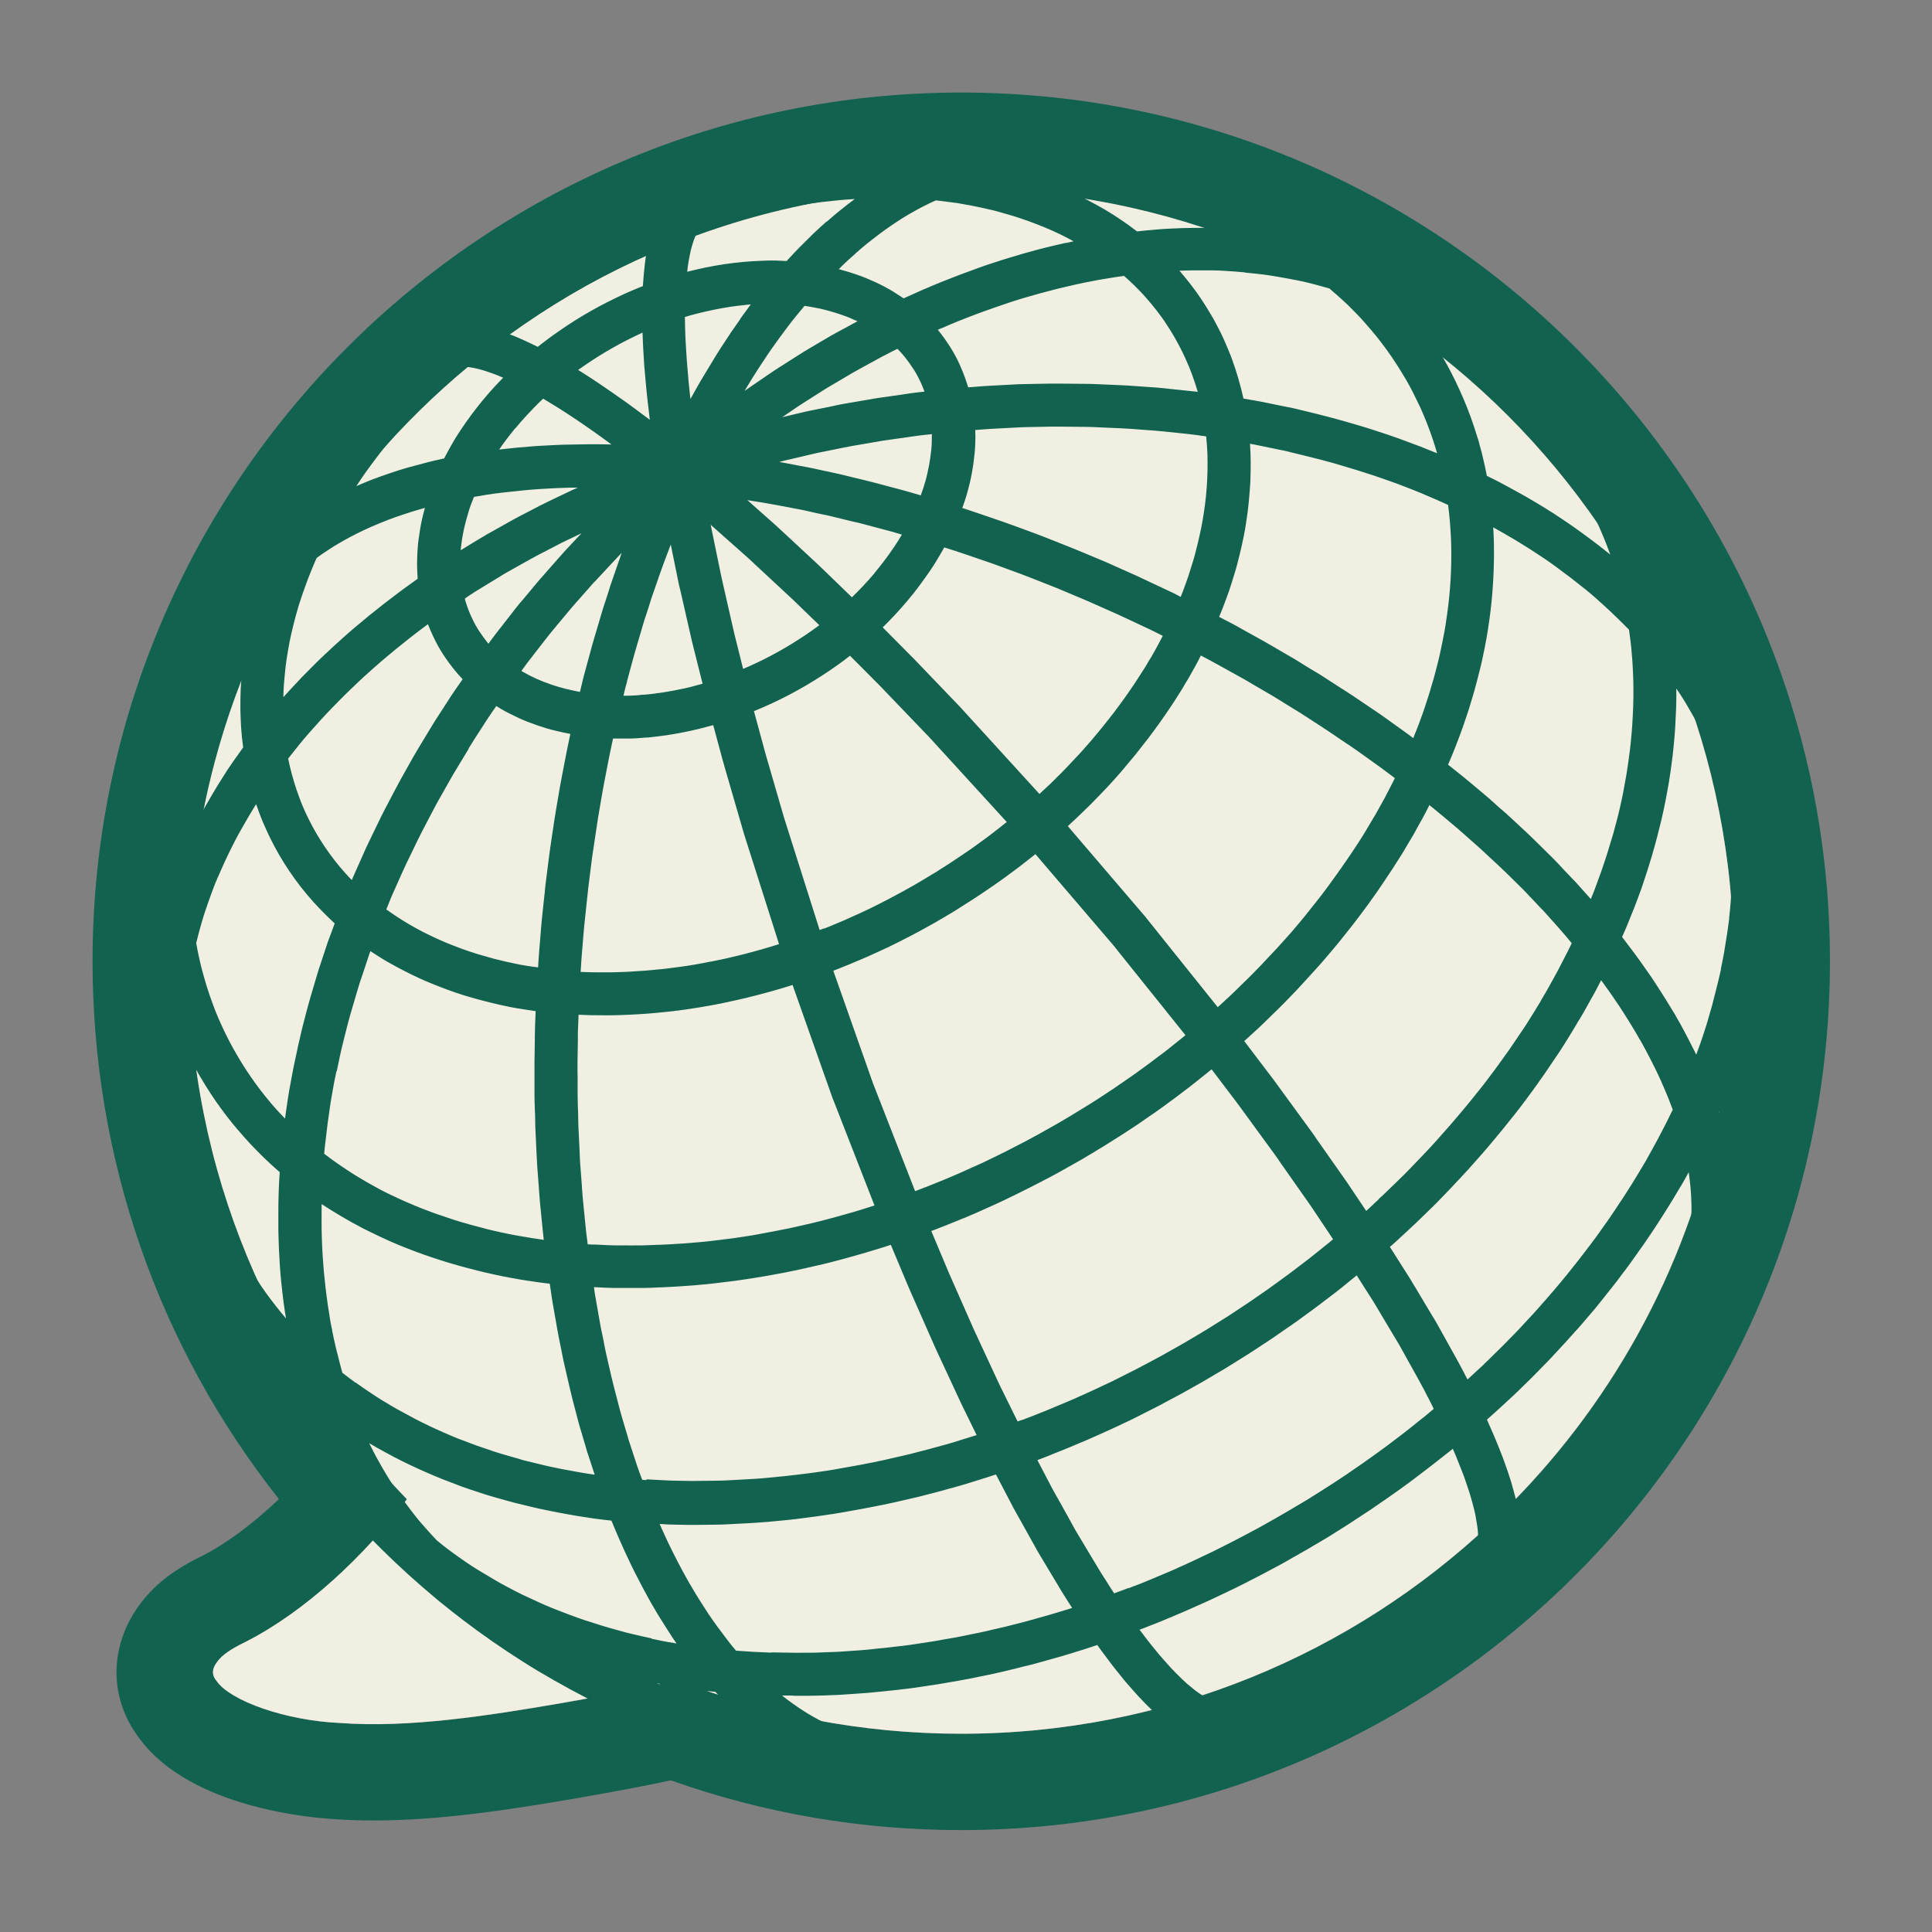
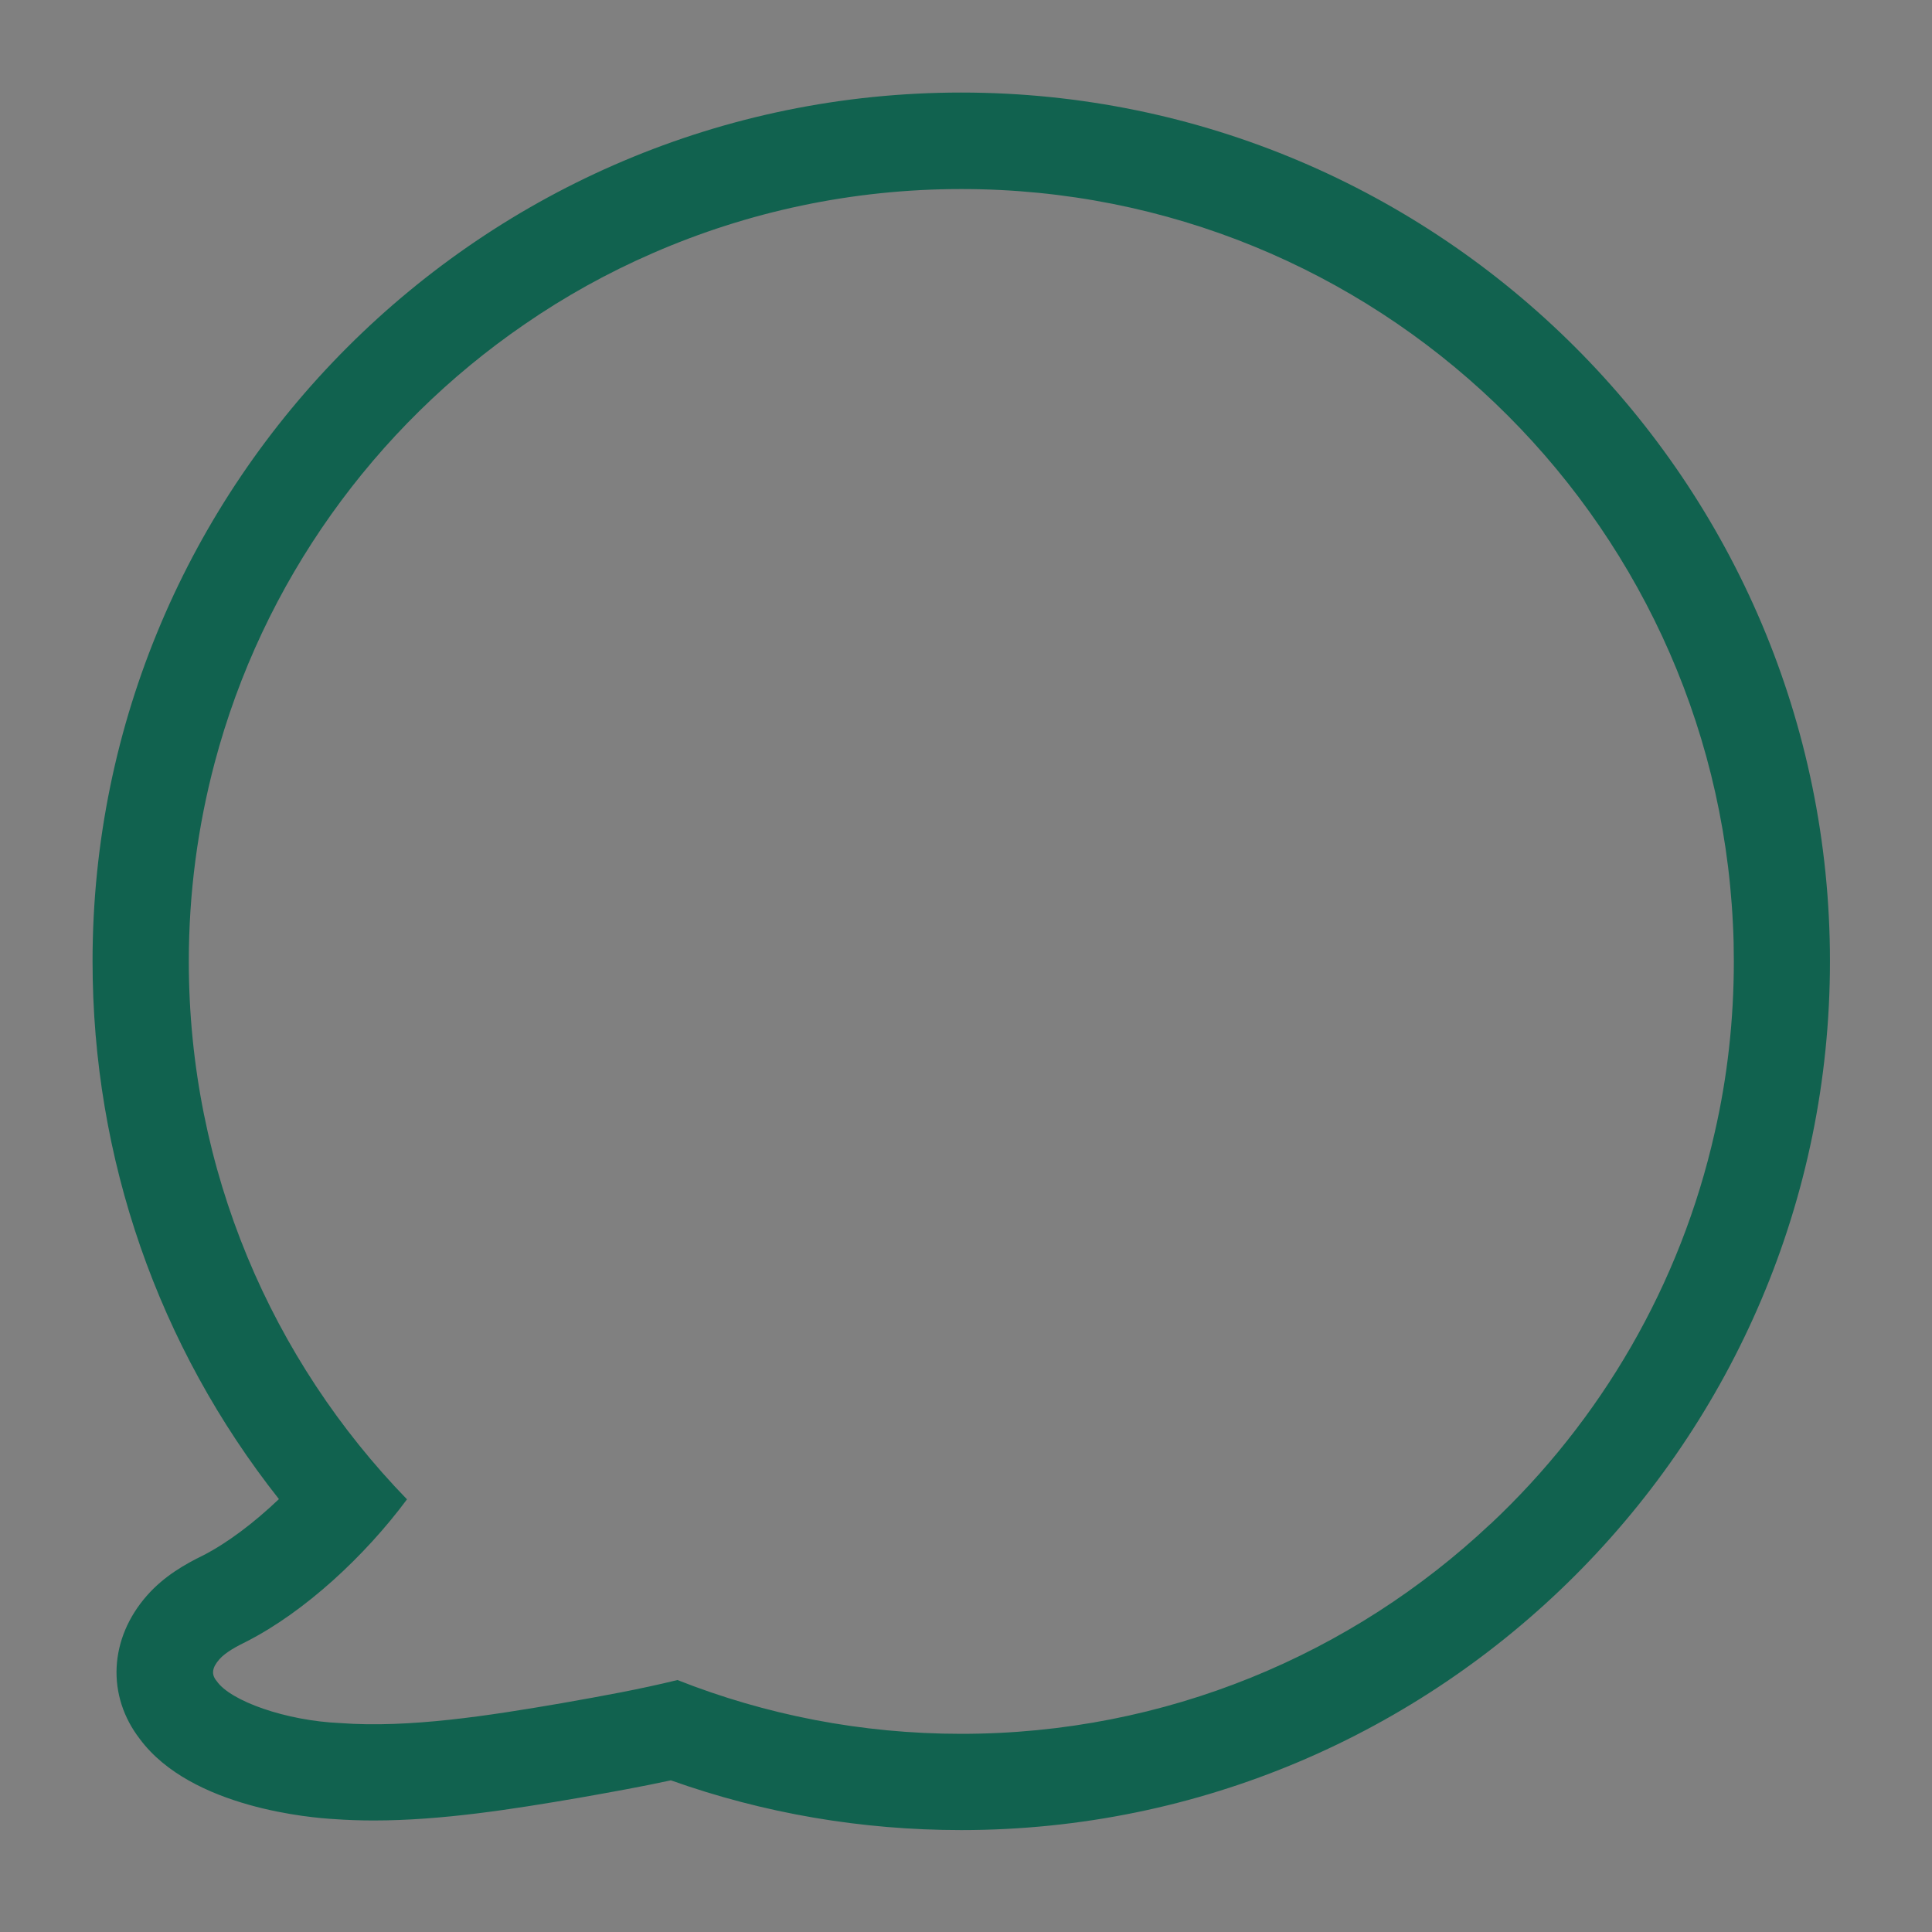
<svg xmlns="http://www.w3.org/2000/svg" fill="none" height="167" viewBox="0 0 167 167" width="167">
  <rect x="0" y="0" width="167" height="167" fill="#808080" stroke="none" />
  <path d="m83.09 8c-41.4 0-75.09 33.69-75.09 75.09 0 17.04 5.67 33.28 16.11 46.49-2.16 2.06-4.46 3.79-6.52 4.85-1.6.78-3.41 1.81-4.88 3.48-3.28 3.72-3.52 8.66-.62 12.41 4.46 6.01 15 6.82 16.8 6.92 1.09.08 2.24.12 3.41.12 5.84 0 11.93-.96 17.7-1.95 2.88-.51 5.4-.96 7.99-1.52 8.04 2.86 16.47 4.3 25.1 4.3 41.41 0 75.09-33.69 75.09-75.1s-33.68-75.09-75.09-75.09zm45.74 123.73c-11.95 11.25-28.04 18.14-45.74 18.14-8.66 0-16.94-1.65-24.53-4.65-3.32.81-6.37 1.36-10 2-6.28 1.08-13.21 2.17-19.15 1.72-4.69-.2-9.49-1.9-10.68-3.63-.49-.58-.4-1.17.24-1.89.52-.6 1.54-1.14 2.34-1.53 5.05-2.58 10.23-7.39 13.87-12.29-11.67-12.02-18.86-28.42-18.86-46.5 0-5.93.78-11.67 2.23-17.15 4.14-15.63 13.8-29 26.78-37.91 3.48-2.4 7.2-4.47 11.12-6.17 8.17-3.56 17.18-5.53 26.65-5.53 35.78 0 64.98 28.15 66.69 63.5.06 1.09.08 2.18.08 3.27 0 5.07-.56 10.02-1.65 14.77-2.97 13.2-9.86 24.92-19.39 33.86z" fill="#11624f" />
-   <path d="m149.86 83.09c0 5.07-.56 10.02-1.65 14.77-2.97 13.2-9.86 24.92-19.39 33.86-11.95 11.25-28.04 18.14-45.74 18.14-8.66 0-16.94-1.65-24.53-4.65-3.32.81-6.37 1.36-10 2-6.28 1.08-13.21 2.17-19.15 1.72-4.69-.2-9.49-1.9-10.68-3.63-.49-.58-.4-1.17.24-1.89.52-.6 1.54-1.14 2.34-1.53 5.05-2.58 10.23-7.39 13.87-12.29-11.67-12.02-18.86-28.42-18.86-46.5 0-5.93.78-11.67 2.23-17.15 4.14-15.63 13.8-29 26.78-37.91 3.48-2.4 7.2-4.47 11.12-6.17 8.17-3.56 17.18-5.53 26.65-5.53 35.78 0 64.98 28.15 66.69 63.5.06 1.09.08 2.18.08 3.27z" fill="#f1efe2" />
-   <path d="m154.59 79.86c-.05-1.1-.13-2.21-.23-3.31-.1-1.09-.23-2.19-.38-3.26s-.32-2.15-.52-3.22c-.2-1.06-.42-2.12-.66-3.17-.24-1.04-.51-2.09-.8-3.12-.29-1.02-.6-2.05-.94-3.06-.33-1-.69-2.01-1.07-3-.38-.98-.78-1.97-1.2-2.94-.42-.96-.86-1.93-1.32-2.87s-.94-1.88-1.44-2.8-1.02-1.83-1.56-2.72-1.1-1.78-1.68-2.65c-.57-.87-1.18-1.73-1.79-2.57s-1.25-1.67-1.89-2.48c-.65-.81-1.32-1.62-2-2.4s-1.39-1.56-2.1-2.31-1.45-1.49-2.2-2.21-1.52-1.43-2.29-2.11c-.78-.69-1.58-1.36-2.38-2.01-.81-.65-1.64-1.29-2.47-1.91s-1.69-1.22-2.55-1.8-1.75-1.15-2.64-1.69-1.8-1.07-2.71-1.58-1.85-1-2.79-1.46c-.94-.47-1.9-.92-2.86-1.34-.96-.43-1.95-.83-2.93-1.22-.98-.38-1.99-.75-2.99-1.09s-2.03-.66-3.05-.96-2.07-.57-3.11-.82-2.11-.48-3.16-.69c-1.06-.2-2.14-.39-3.21-.54-1.08-.16-2.17-.29-3.26-.4s-2.2-.19-3.3-.25c-1.11-.06-2.23-.09-3.34-.1-.17 0-.34 0-.5 0-.95 0-1.9.02-2.85.06-1.1.04-2.22.11-3.31.21-1.09.09-2.19.21-3.27.36-1.07.14-2.16.31-3.22.5s-2.13.41-3.18.64c-1.04.24-2.09.5-3.12.78-1.02.28-2.06.59-3.07.92s-2.02.68-3.01 1.05-1.98.77-2.94 1.18-1.93.85-2.88 1.3c-.94.45-1.89.93-2.81 1.42s-1.84 1.01-2.74 1.54c-.89.53-1.79 1.09-2.66 1.66s-1.74 1.16-2.58 1.77c-.84.6-1.68 1.24-2.5 1.88-.77.61-1.54 1.24-2.29 1.88-.05.04-.11.08-.16.13-.05.04-.1.08-.14.13-.72.63-1.44 1.27-2.14 1.93-.75.71-1.5 1.44-2.23 2.18-.72.74-1.44 1.51-2.13 2.28s-1.37 1.57-2.03 2.37-1.31 1.63-1.93 2.46-1.23 1.69-1.82 2.54c-.59.86-1.16 1.74-1.71 2.62s-1.09 1.79-1.6 2.7-1.01 1.84-1.48 2.78c-.47.93-.93 1.89-1.36 2.85s-.85 1.94-1.24 2.91c-.39.98-.76 1.98-1.11 2.98s-.68 2.02-.98 3.04-.59 2.06-.84 3.1c-.26 1.04-.5 2.1-.71 3.15-.21 1.06-.4 2.13-.57 3.2-.16 1.07-.31 2.17-.42 3.25-.12 1.09-.21 2.2-.27 3.29-.07 1.1-.11 2.23-.12 3.33-.02 1.11 0 2.24.03 3.35.04 1.1.1 2.22.18 3.32.09 1.09.2 2.19.33 3.28.1.82.22 1.65.35 2.48v.07c0 .03.01.06.02.09.03.2.06.4.1.6.18 1.06.39 2.13.62 3.18s.48 2.1.76 3.13c.27 1.03.58 2.06.9 3.08.32 1.01.67 2.02 1.03 3.02.36.99.75 1.98 1.16 2.95.4.97.84 1.94 1.28 2.89.45.95.92 1.89 1.41 2.82.49.92 1 1.85 1.53 2.75.52.9 1.08 1.8 1.64 2.67s1.15 1.74 1.75 2.59 1.23 1.69 1.86 2.51c.64.82 1.3 1.63 1.97 2.42s1.37 1.57 2.07 2.33c.38.41.77.82 1.16 1.22.04.04.07.08.11.12l.23.23c.15.15.31.31.48.48l.19.19c.74.73 1.5 1.45 2.26 2.14.77.7 1.56 1.38 2.36 2.05.02.01.03.03.05.04l.34.29s.09.07.13.1c.63.52 1.28 1.02 1.92 1.51.83.63 1.68 1.25 2.53 1.84s1.73 1.17 2.61 1.73 1.79 1.1 2.69 1.61c.91.52 1.84 1.02 2.76 1.5.93.48 1.89.94 2.84 1.38s1.93.86 2.9 1.25c.98.4 1.98.78 2.97 1.13 1 .35 2.02.69 3.03 1 1.02.31 2.06.6 3.09.86 1.04.27 2.1.51 3.14.73 1.06.22 2.13.42 3.19.59 1.07.17 2.16.32 3.24.44 1.09.12 2.19.22 3.29.3 1.1.07 2.22.12 3.33.15.51.01 1.03.02 1.54.02.6 0 1.21 0 1.81-.02 1.11-.03 2.22-.08 3.32-.16 1.09-.08 2.2-.18 3.28-.31s2.17-.28 3.24-.46c1.06-.17 2.14-.38 3.19-.6s2.1-.47 3.14-.74c1.03-.27 2.07-.56 3.09-.88 1.01-.31 2.03-.65 3.03-1.01.99-.36 1.99-.74 2.96-1.14s1.95-.82 2.9-1.26 1.9-.91 2.83-1.39 1.85-.99 2.76-1.51c.9-.52 1.8-1.06 2.68-1.62s1.75-1.14 2.6-1.74c.85-.59 1.7-1.21 2.52-1.85.82-.63 1.64-1.29 2.44-1.95.79-.66 1.58-1.36 2.35-2.05.76-.7 1.52-1.42 2.26-2.15.73-.73 1.46-1.49 2.16-2.25s1.39-1.55 2.06-2.34 1.33-1.61 1.96-2.43 1.26-1.67 1.85-2.52c.6-.85 1.18-1.72 1.74-2.6s1.11-1.78 1.63-2.68 1.03-1.83 1.52-2.75c.48-.93.95-1.88 1.4-2.83.44-.95.87-1.93 1.27-2.89.4-.97.79-1.97 1.15-2.96.36-1 .7-2.01 1.02-3.02.32-1.02.61-2.05.89-3.08.27-1.03.52-2.09.75-3.14s.43-2.13.61-3.19c.18-1.07.34-2.16.47-3.24s.24-2.19.32-3.28c.08-1.1.14-2.22.17-3.32.02-.68.03-1.37.03-2.04 0-1.11-.03-2.24-.08-3.35zm-47-56.3c.5.04.99.1 1.51.16h.04c.37.05.78.11 1.24.19.59.1 1.12.2 1.64.3.41.08.84.17 1.26.28.51.14 1 .26 1.48.4.05.02.11.03.16.05.02.02.04.03.06.05l.05.05c.36.3.71.62 1.1.97.3.27.59.56.89.87l.11.11c.3.3.61.63.91.98.36.41.66.76.95 1.12.35.44.65.84.92 1.21.25.35.51.73.84 1.24.24.36.46.74.7 1.14l.04.06c.22.37.43.76.63 1.15.23.47.44.89.64 1.31.22.5.42.96.59 1.4.16.4.32.85.51 1.41.13.38.24.76.36 1.17-.38-.16-.77-.31-1.14-.46-.11-.04-.22-.09-.33-.13-.49-.19-.95-.36-1.39-.52-.14-.05-.28-.1-.41-.15-.31-.11-.64-.23-.97-.34-.12-.04-.24-.08-.36-.12-.37-.12-.75-.25-1.13-.37l-.13-.04c-.46-.14-.94-.29-1.43-.43-.59-.17-1.11-.32-1.59-.45-.45-.12-.89-.23-1.31-.34l-1.96-.48c-.31-.08-.61-.14-.9-.19-.1-.02-.2-.04-.31-.06l-1.75-.36c-.12-.03-.24-.04-.33-.06-.03 0-.07-.01-.1-.02l-1.2-.21c-.07-.33-.15-.66-.24-1-.12-.46-.28-1.03-.47-1.6-.17-.51-.35-1.03-.58-1.57-.21-.5-.42-1.01-.68-1.53-.22-.43-.48-.95-.78-1.46-.3-.52-.61-1-.88-1.41-.32-.49-.67-.95-.98-1.36-.3-.39-.6-.74-.92-1.12.39-.01.8-.03 1.21-.03h1.57.01c.41 0 .82.02 1.23.05.52.03 1.07.07 1.61.12zm32.79 30.44c.14.14.29.29.43.43.04.31.09.64.13.98.05.4.09.82.12 1.25l.02.2c.04.48.06.98.08 1.41.02.49.03.94.03 1.38v.02c0 .49 0 .95-.02 1.4-.02.5-.04 1.02-.08 1.59-.02.43-.07.86-.11 1.31l-.02.22c-.04.43-.1.87-.17 1.38-.05.38-.12.88-.2 1.36-.09.5-.18 1.03-.28 1.55s-.22 1.04-.33 1.53c-.08.35-.17.7-.27 1.07-.04.15-.08.3-.12.45-.09.37-.2.74-.32 1.12l-.06.19c-.15.5-.27.91-.39 1.27-.04.13-.08.26-.13.39-.11.33-.21.64-.32.94l-.36.98c-.03.07-.05.15-.08.22-.04.12-.08.23-.12.33l-.3.74s-.07-.07-.1-.11l-1.21-1.35c-.09-.1-.18-.19-.26-.27-.03-.03-.06-.06-.09-.09l-.75-.79c-.07-.08-.14-.15-.21-.23-.21-.23-.44-.46-.67-.7l-1.44-1.42c-.28-.28-.57-.54-.83-.8l-1.4-1.3c-.25-.23-.49-.45-.73-.65-.1-.09-.21-.18-.31-.27-.11-.1-.23-.2-.34-.31-.25-.22-.51-.46-.78-.68l-1.38-1.16c-.07-.06-.14-.12-.21-.17-.23-.19-.46-.39-.71-.58l-.92-.73c.14-.32.28-.65.42-1 .17-.43.37-.92.56-1.44l.07-.19c.15-.41.31-.84.45-1.28.04-.11.07-.22.11-.33.13-.38.26-.77.37-1.17.04-.13.08-.26.12-.39.11-.37.22-.75.32-1.14.04-.14.07-.28.11-.41.1-.4.21-.81.31-1.23.11-.49.23-1.02.33-1.55.1-.52.2-1.04.28-1.57v-.02c.08-.51.16-1.04.22-1.58.06-.49.12-1.05.16-1.6.04-.54.08-1.07.1-1.62.02-.6.04-1.1.04-1.63 0-.63-.01-1.15-.03-1.64-.01-.25-.02-.49-.04-.73.16.09.31.17.46.26.43.24.92.53 1.4.81.48.29.96.59 1.37.85.28.18.55.36.84.55.11.07.21.14.32.21.32.21.67.46 1.09.77.39.29.85.63 1.31.98.4.31.79.62 1.2.95l.04.03c.32.26.63.53.94.8l.04.04c.39.35.76.68 1.12 1.02.37.35.73.7 1.16 1.13zm-46.3-29.63c.11-.02.22-.04.33-.07.4-.08.82-.16 1.24-.22l.24-.04c.44-.07.85-.14 1.27-.19.3.26.6.54.89.82.34.35.68.68.98 1.03.34.39.64.74.91 1.09.29.38.58.76.83 1.15.24.36.51.79.76 1.22s.48.89.68 1.28c.2.4.38.83.58 1.29.18.43.34.89.49 1.34.09.26.17.52.25.8-.12-.02-.24-.03-.36-.04l-1.9-.2c-.09 0-.18-.02-.27-.03-.29-.03-.58-.06-.89-.09l-2.14-.15c-.31-.02-.64-.05-.98-.06l-2.09-.09c-.42-.02-.75-.03-1.06-.03l-2.11-.02c-.33 0-.67 0-1.04 0l-2.1.04c-.36 0-.72.02-1.05.04l-2.09.11c-.33.02-.65.04-.96.07l-.8.06c-.03-.09-.05-.17-.08-.25-.18-.57-.4-1.14-.64-1.68-.23-.52-.51-1.04-.82-1.53s-.66-.99-1.04-1.46c-.01-.02-.03-.04-.04-.06.09-.04.19-.08.28-.12h.02c.49-.22.96-.41 1.44-.61.49-.2.99-.39 1.49-.58.47-.18.94-.35 1.44-.52l.05-.02c.33-.12.67-.23 1.02-.35.13-.04.25-.08.38-.13.41-.14.83-.27 1.23-.39.13-.04.26-.08.38-.11.35-.1.68-.2 1.02-.29.57-.15 1.05-.28 1.55-.41.46-.11.96-.23 1.58-.37.37-.08.74-.16 1.13-.24zm31.09 19.26c.07.52.11.96.15 1.37.04.48.07.98.1 1.48.02.43.03.91.03 1.49 0 .46-.01.92-.03 1.48-.02.48-.05.97-.09 1.47-.04.49-.09.98-.15 1.47-.05.47-.13.94-.2 1.44v.02c-.07.47-.16.95-.26 1.44-.09.48-.2.97-.3 1.43-.08.37-.18.73-.28 1.12-.04.14-.07.28-.11.43-.08.32-.18.65-.29 1-.04.14-.08.28-.12.42-.1.34-.21.68-.33 1.04-.04.11-.08.23-.11.34-.12.38-.26.76-.41 1.16l-.07.2c-.17.46-.36.93-.52 1.32 0 .02-.01.03-.02.05l-.16-.12c-.26-.2-.53-.39-.78-.57l-1.73-1.24c-.25-.18-.49-.34-.73-.5-.09-.06-.18-.12-.27-.18l-1.52-1.03c-.27-.18-.54-.35-.8-.52-.12-.07-.23-.15-.35-.22l-1.39-.9c-.3-.2-.6-.38-.9-.55-.14-.08-.28-.17-.41-.25-.14-.08-.27-.17-.41-.25-.29-.18-.58-.37-.89-.55l-1.43-.83c-.12-.07-.25-.15-.37-.22-.27-.16-.55-.32-.84-.48l-1.55-.86c-.11-.06-.23-.13-.34-.19-.26-.15-.53-.3-.8-.44l-1.11-.58c.06-.16.13-.31.19-.46l.1-.25c.07-.18.13-.35.19-.5.02-.06.04-.11.06-.17s.04-.12.07-.18c.06-.15.12-.33.19-.52l.08-.23c.14-.43.29-.88.42-1.33.02-.08.05-.16.07-.23.05-.18.12-.38.17-.59l.22-.87c.13-.51.24-1.02.34-1.5.12-.56.21-1.11.28-1.63.08-.55.15-1.06.19-1.55.05-.56.1-1.11.13-1.68.02-.6.03-1.15.03-1.68 0-.47-.02-.96-.06-1.59h.04s.09.02.13.03c.07.01.13.02.18.03l1.75.36c.11.02.22.04.33.07.27.05.52.1.76.16l1.96.48c.4.1.8.2 1.22.31.46.12.95.26 1.52.43.45.13.89.27 1.36.41l.13.04c.35.11.69.22 1.06.34.12.04.25.08.37.12.29.1.58.2.89.31.14.05.29.1.43.15.4.14.81.29 1.26.47.11.04.23.09.34.13.37.15.72.28 1.07.43.47.2.97.41 1.47.63.27.12.56.25.88.4zm-19.23 42.81c-.12.11-.24.22-.36.33-.1.1-.21.19-.32.29l-5.95-7.43s-.05-.07-.08-.1c-.07-.09-.15-.19-.24-.3l-6.69-7.82c.14-.13.28-.26.41-.38.09-.08.18-.16.27-.25.28-.26.55-.53.82-.79.1-.1.21-.2.31-.3.26-.25.5-.51.74-.75.11-.11.21-.22.32-.33.14-.14.26-.28.39-.41.05-.06.11-.12.16-.17s.09-.1.14-.15c.11-.12.23-.24.35-.38.1-.11.19-.22.29-.33.24-.26.48-.54.72-.83.08-.09.16-.19.23-.28.26-.31.53-.62.79-.95l.03-.04c.32-.41.66-.83.99-1.26.35-.47.68-.91 1-1.36s.62-.89.95-1.38c.24-.35.46-.7.67-1.04.06-.1.13-.2.19-.3.1-.15.18-.29.26-.43.03-.05.06-.1.08-.14.04-.07.08-.14.12-.2.1-.16.2-.32.3-.5.07-.12.13-.24.2-.36.17-.31.36-.63.53-.96l.06-.12c.06-.12.12-.24.18-.36l.94.5c.23.12.46.25.71.39.12.07.24.14.36.2l1.55.86c.24.13.49.28.74.43.13.08.26.16.39.23l1.43.83c.26.15.52.32.8.49.14.09.29.18.43.27.15.09.29.18.44.27.28.17.55.33.8.49l1.39.9c.12.08.25.16.37.24.25.16.48.31.7.46l1.52 1.03c.1.07.19.13.29.19.23.15.44.3.64.44l1.73 1.24c.25.18.48.34.71.52l.83.62c-.06.12-.12.24-.18.36-.08.15-.15.3-.23.45-.16.31-.31.61-.46.89l-.48.86c-.04.07-.08.14-.12.22-.07.12-.13.24-.19.34l-.87 1.46c-.16.28-.34.55-.53.85-.09.14-.18.29-.28.43-.19.3-.39.59-.6.9-.06.09-.13.19-.19.28-.23.34-.48.7-.78 1.12l-.11.15c-.24.34-.47.66-.7.97-.1.13-.2.26-.29.39-.21.28-.4.54-.61.8l-1.09 1.37c-.21.27-.44.53-.67.81-.12.14-.25.29-.37.44-.21.25-.43.5-.67.76-.09.1-.18.2-.27.3-.26.3-.55.61-.9.98-.07.07-.14.15-.21.22-.25.27-.49.53-.73.78-.13.13-.25.26-.38.39-.25.26-.48.5-.72.73l-1.29 1.26c-.23.23-.47.45-.73.68zm-81.45-26.14c.01-.45.03-.81.05-1.14.04-.5.09-1 .15-1.55.05-.44.12-.88.21-1.41.08-.49.17-.92.26-1.33.11-.49.23-.97.36-1.47l.03-.11c.03-.12.07-.25.11-.39.02-.08.05-.16.07-.24l.04-.15c.04-.14.08-.27.12-.39l.02-.05c.16-.5.32-.97.49-1.43.03-.08.06-.16.09-.24.05-.14.1-.27.14-.39l.35-.87c.12-.3.25-.6.39-.91.34-.25.63-.45.91-.63.08-.05.16-.1.24-.16.14-.09.27-.18.39-.25l.74-.43c.35-.2.72-.4 1.12-.6l.14-.07c.38-.19.78-.38 1.17-.55.42-.18.87-.37 1.46-.6.4-.16.82-.3 1.27-.45l.09-.03c.48-.16.88-.29 1.27-.4.2-.06.38-.11.56-.16-.1.35-.18.67-.25.98-.11.49-.2 1.01-.29 1.68-.07.49-.11 1.03-.13 1.68-.02.57 0 1.15.04 1.71v.08c-.11.08-.22.15-.32.23-.1.07-.2.14-.29.21-.32.23-.66.47-.99.72-.43.32-.87.66-1.31 1-.43.34-.87.69-1.31 1.04-.41.34-.82.68-1.21 1.01l-.06.05c-.3.25-.59.51-.87.76-.1.09-.2.17-.29.26-.35.31-.71.64-1.06.97-.09.09-.18.18-.28.26-.27.26-.56.53-.84.81-.4.4-.79.79-1.18 1.19-.43.45-.85.9-1.16 1.24-.16.17-.31.34-.46.51zm31.05-31.54c.01.39.03.79.05 1.22.03.55.06 1.01.09 1.49 0 .12.02.25.03.37.03.37.06.75.1 1.14.02.18.03.36.05.54.04.37.07.76.12 1.15l.19 1.62-1.31-.98c-.32-.24-.63-.46-.94-.68-.15-.1-.29-.21-.44-.31-.32-.23-.63-.44-.94-.65-.1-.07-.2-.14-.3-.21-.42-.29-.85-.57-1.24-.83-.36-.23-.7-.45-1.03-.65.38-.27.73-.51 1.06-.73.46-.3.85-.55 1.22-.77.51-.3.9-.52 1.26-.72.38-.2.83-.44 1.29-.66.22-.11.47-.22.72-.34zm48.42 8.92.3.04c.03.27.05.54.07.81.04.56.05.99.05 1.39 0 .47 0 .97-.03 1.53-.02.47-.06.94-.11 1.46-.04.42-.1.86-.17 1.34-.07.46-.15.95-.25 1.43-.1.46-.19.91-.3 1.34l-.22.87c-.03.13-.08.28-.12.43-.03.09-.06.18-.08.27-.12.4-.25.79-.38 1.21l-.08.23c-.04.11-.08.24-.13.37-.03.07-.05.14-.08.21-.02.07-.05.13-.07.2-.05.13-.09.26-.14.37l-.1.26c-.02.05-.04.1-.06.15h-.02c-.1-.06-.2-.11-.29-.16-.25-.13-.51-.26-.78-.38l-1.77-.83c-.09-.04-.18-.09-.27-.13-.25-.12-.51-.24-.77-.36l-1.82-.81c-.08-.04-.16-.07-.24-.11-.25-.11-.51-.23-.78-.34l-2.06-.86c-.26-.11-.53-.22-.81-.33l-2.02-.8c-.29-.11-.58-.23-.88-.34l-1.96-.72c-.31-.11-.64-.23-.98-.35l-1.99-.68c-.34-.12-.66-.22-.98-.33l-.46-.15c.07-.2.14-.4.21-.6.17-.51.31-1.04.44-1.57.15-.65.24-1.16.31-1.66.09-.66.14-1.2.16-1.7.02-.43.02-.83 0-1.21l.53-.04c.3-.02.57-.05.85-.06l2.09-.11c.3-.02.63-.03.94-.04l2.1-.04h.93l2.11.02c.27 0 .56.01.94.03l2.09.09c.28.01.56.03.86.05l2.14.16c.24.02.49.04.76.07.1.01.19.02.29.03l1.9.2c.25.03.51.06.78.1.13.02.27.04.4.06zm-12.44 29.35c-.11.1-.21.21-.32.32-.25.25-.49.48-.74.71-.09.08-.18.17-.27.25-.12.11-.23.21-.34.32l-6.74-7.39c-.11-.12-.22-.23-.32-.34l-3.78-3.94c-.13-.13-.25-.25-.37-.37l-2.34-2.36c.32-.31.67-.67 1.02-1.04.45-.49.79-.87 1.1-1.24.38-.45.72-.87 1.04-1.31.3-.4.61-.84.97-1.36.33-.48.62-.97.87-1.4.11-.19.22-.38.32-.56l.86.27c.29.09.59.19.9.3l1.99.68c.31.1.61.22.9.32l1.96.72c.26.1.53.2.81.31l2.03.8c.24.09.48.19.73.3l2.07.87c.23.1.46.2.7.31.08.04.16.07.25.11l1.82.81c.22.1.45.21.69.32.09.04.19.09.28.13l1.77.83c.22.11.45.22.69.34.1.05.21.1.31.16l.13.06c-.06.11-.12.23-.18.34l-.06.12c-.14.28-.3.55-.46.85-.07.12-.14.25-.21.37s-.14.25-.23.38c-.05.08-.09.16-.14.23-.03.05-.06.11-.09.16-.07.12-.13.23-.2.33s-.13.21-.2.31c-.21.33-.41.64-.61.95-.31.47-.6.88-.89 1.29-.3.42-.6.83-.94 1.28-.3.39-.6.78-.93 1.18l-.03.04c-.23.29-.47.57-.72.87-.08.1-.16.19-.24.29-.2.24-.42.48-.65.74-.1.11-.21.23-.31.35-.08.09-.17.19-.27.29-.05.06-.11.11-.16.17-.06.06-.12.13-.18.19-.11.12-.21.22-.3.32-.11.11-.22.23-.33.35-.23.24-.44.46-.66.67zm-51.7-19.47c.02-.19.03-.36.06-.52.07-.56.15-.97.23-1.34.09-.42.21-.85.38-1.42.1-.36.24-.74.43-1.21.02-.04.03-.08.05-.12.31-.05.62-.1.95-.16l.17-.03c.45-.07.92-.13 1.36-.18.51-.06 1.06-.12 1.67-.18.51-.05.93-.09 1.31-.11l.28-.02c.42-.03.82-.05 1.22-.07.54-.02.98-.04 1.38-.05h.64c-.13.05-.26.11-.4.17l-1.91.91c-.29.14-.6.29-.91.45l-1.85.96c-.31.16-.62.33-.95.52l-1.8 1.01c-.28.16-.55.32-.81.48l-1.48.9zm14.37 11.36.57-2.11c.07-.25.14-.5.22-.76.03-.12.07-.23.1-.35l.5-1.7c.08-.28.17-.56.27-.85.05-.15.1-.31.15-.46.05-.16.1-.31.15-.47.09-.3.18-.59.28-.86l.58-1.67c.04-.1.07-.21.11-.31.09-.26.18-.51.27-.75l.59-1.56.66 3.24c.04.21.09.42.14.61.02.08.04.16.06.25l.9 3.95c.06.25.1.45.15.63l.84 3.35c-.32.09-.65.18-.96.26-.45.12-.93.21-1.42.31-.44.09-.89.16-1.37.23h-.05c-.39.07-.81.11-1.24.15h-.15c-.43.06-.87.08-1.29.09-.11 0-.24 0-.36 0l.1-.42c.06-.26.13-.51.21-.79zm10.05-1.08-.75-3c-.04-.16-.08-.34-.13-.56l-.9-3.95c-.02-.09-.04-.18-.06-.27-.04-.18-.08-.35-.11-.51l-.86-4.19 3.2 2.84c.12.11.25.23.38.35.07.06.13.13.2.19l2.97 2.76c.17.16.3.28.42.39l2.22 2.15c-.2.15-.4.3-.59.43-.37.27-.76.53-1.2.81-.4.26-.83.52-1.24.76-.42.25-.86.48-1.27.7-.43.23-.88.45-1.3.64-.34.16-.68.31-.99.44zm11.33-8.27c-.27.32-.57.66-.98 1.1-.31.33-.65.66-.95.96l-2.48-2.4c-.14-.13-.29-.27-.47-.45l-2.97-2.76c-.06-.06-.12-.12-.19-.17-.15-.14-.3-.28-.46-.43l-2.47-2.19 1.65.27c.25.04.51.09.79.14.11.02.21.04.32.06l1.74.33c.29.05.58.12.89.19.16.04.32.07.48.11.16.03.32.07.47.1.31.06.6.12.88.19l1.72.42c.12.03.24.06.35.08.27.06.52.12.77.19l2.11.56c.27.07.53.14.78.22l.41.12c-.19.33-.41.67-.62.99-.32.47-.59.86-.85 1.2-.29.38-.59.76-.92 1.16zm-24.18.73c.16-.18.33-.36.52-.56.09-.09.17-.18.26-.28l1.27-1.36c.1-.1.2-.21.3-.31-.04.13-.09.25-.13.37-.03.1-.07.2-.1.29l-.58 1.67c-.12.33-.22.66-.32.98-.05.15-.09.29-.14.44-.05.14-.09.29-.14.43-.1.31-.21.63-.31.97l-.5 1.7c-.03.11-.07.22-.1.33-.08.28-.17.57-.25.86l-.57 2.1c-.08.28-.16.58-.23.88l-.24 1c-.42-.08-.83-.17-1.24-.27-.4-.1-.82-.22-1.22-.36-.5-.17-.9-.33-1.26-.49-.47-.21-.86-.41-1.2-.61-.05-.03-.1-.06-.14-.09l.56-.76c.14-.19.3-.39.46-.59.05-.07.11-.14.16-.21l1.23-1.58c.15-.19.3-.37.47-.57.07-.08.13-.16.2-.24l1.26-1.51c.15-.18.32-.37.49-.56.08-.09.15-.17.23-.26l1.27-1.44zm-1.19 33.58c0-.12.01-.23.02-.35.02-.27.03-.52.05-.76l.16-1.94c0-.11.02-.21.03-.32.02-.26.04-.51.07-.76l.21-1.98c0-.09.02-.18.03-.27.03-.26.05-.52.08-.76l.28-2.23c.03-.27.07-.53.11-.79l.32-2.15c.04-.3.09-.58.13-.85l.35-2.05c.05-.3.11-.63.17-.94l.4-2.07c.06-.32.13-.63.19-.93l.19-.89h.53.75c.53 0 1.07-.04 1.6-.09h.15c.46-.06.94-.1 1.44-.18h.05c.5-.08 1.03-.16 1.56-.27.54-.11 1.06-.22 1.6-.36.31-.08.64-.17.98-.26l.82 3.04.05.17c.04.16.09.33.14.5l1.52 5.24c.04.14.08.29.13.45l3.03 9.53c-.48.15-.93.29-1.39.42-.59.17-1.06.29-1.5.41-.46.12-.95.24-1.52.37-.48.11-.97.21-1.48.31h-.03c-.37.08-.75.15-1.15.22-.11.02-.23.04-.34.06-.32.06-.65.1-.99.15-.15.02-.29.04-.44.06-.12.02-.25.03-.39.05-.08 0-.15.02-.23.03s-.17.02-.25.03c-.15.02-.29.04-.42.05-.15.01-.3.03-.45.04-.34.03-.66.07-.97.09l-.29.02c-.43.03-.83.06-1.23.08-.64.03-1.13.04-1.59.05-.16 0-.32 0-.48 0-.38 0-.77 0-1.1-.01-.3 0-.6-.02-.91-.03v-.13zm21.02-3.63c-.12.05-.25.1-.37.14l-2.99-9.43c-.04-.11-.07-.23-.11-.36l-1.52-5.24c-.04-.14-.08-.28-.12-.43l-.94-3.46.15-.06c.41-.17.94-.4 1.48-.65.46-.22.95-.45 1.45-.72.43-.23.93-.5 1.42-.79.44-.26.91-.54 1.38-.85.46-.3.9-.59 1.34-.91.34-.24.71-.51 1.08-.81l.98.98 1.55 1.56c.11.11.21.21.31.32l3.78 3.94c.09.1.18.19.26.27l6.67 7.3s-.01.01-.02.02c-.46.37-.84.67-1.21.95-.39.3-.79.6-1.24.92-.42.31-.85.61-1.26.88-.39.27-.79.53-1.21.81l-.06.04c-.34.22-.69.44-1.05.67l-.23.14c-.32.2-.64.39-.98.59-.11.06-.21.12-.32.19-.3.18-.6.35-.93.53-.13.07-.25.14-.37.21-.29.16-.58.32-.89.48-.14.07-.28.14-.41.22-.28.15-.56.29-.86.44-.15.07-.29.14-.44.22-.27.14-.55.27-.85.41-.15.07-.3.14-.45.21-.13.06-.26.12-.41.18-.08.04-.16.07-.24.11-.08.03-.15.07-.22.1-.13.06-.26.12-.38.17-.15.06-.3.13-.45.19-.31.13-.59.25-.88.37-.15.06-.29.11-.44.17zm9.33-42.73c0 .23 0 .46-.01.72-.01.38-.05.81-.13 1.34-.05.38-.13.8-.25 1.34-.09.42-.21.83-.34 1.23-.08.23-.15.46-.23.67l-.99-.29c-.3-.09-.59-.16-.87-.24l-2.11-.56c-.3-.08-.59-.15-.87-.22-.11-.03-.22-.05-.34-.08l-1.72-.42c-.34-.08-.67-.15-.99-.22-.15-.03-.3-.06-.44-.09-.15-.03-.3-.07-.45-.1-.32-.07-.66-.15-1.01-.21l-1.74-.33c-.1-.02-.2-.04-.31-.06-.13-.02-.26-.05-.39-.07.14-.04.29-.08.42-.11l1.81-.42c.12-.03.25-.06.37-.09.26-.06.5-.12.74-.17l1.88-.38c.11-.02.23-.05.34-.07.26-.05.5-.1.73-.14l1.93-.33c.1-.02.2-.04.3-.05.26-.05.5-.09.73-.12l1.98-.28c.09-.01.17-.03.26-.04.26-.04.51-.07.74-.1l.93-.1zm-16.56-9.94c-.31.44-.58.83-.83 1.19l-.15.23c-.23.35-.47.71-.71 1.08-.31.49-.56.88-.78 1.26l-.93 1.54c-.08.13-.14.24-.2.35-.02.04-.04.08-.07.12l-.64 1.14-.03-.26c-.04-.34-.07-.69-.11-1.06-.02-.19-.04-.37-.05-.56-.03-.34-.06-.68-.09-1.04 0-.13-.02-.25-.03-.38-.03-.44-.06-.88-.09-1.4-.03-.51-.05-.99-.06-1.44 0-.35-.02-.66-.02-.95.32-.1.68-.2 1.04-.29.53-.13.99-.24 1.43-.33.48-.1.97-.18 1.45-.26.42-.06.89-.12 1.47-.18.1-.01.21-.02.31-.03-.29.39-.6.81-.93 1.27zm-19.43 9.43c.28-.34.62-.73.96-1.1.39-.42.72-.76 1.01-1.05.14-.14.28-.27.42-.4.25.15.52.31.81.49.39.24.79.49 1.22.77.44.29.81.53 1.17.78.1.07.21.14.31.21.3.21.58.4.86.6.15.11.3.22.46.33.3.21.58.41.86.62l.21.16-1.3-.02s-.09 0-.14 0c-.12 0-.25 0-.4 0l-1.8.03c-.43 0-.9.02-1.48.05-.44.02-.87.05-1.29.07l-.27.02c-.43.03-.89.07-1.45.12-.56.06-1.08.11-1.57.17.17-.25.33-.49.5-.71.27-.36.58-.77.89-1.14zm-4.3 14.67c.13-.09.26-.17.39-.26.27-.18.52-.34.77-.49l1.82-1.11c.24-.15.47-.29.69-.41l1.8-1.01c.3-.17.58-.32.85-.46l1.85-.96c.25-.13.52-.26.8-.39l1.04-.5-.8.85c-.08.09-.16.17-.24.26-.2.21-.41.43-.61.66l-1.27 1.44c-.07.08-.14.16-.21.24-.19.21-.38.43-.58.66l-1.26 1.51c-.06.07-.12.15-.19.22-.18.21-.37.44-.55.67l-1.23 1.58c-.05.07-.1.13-.16.2-.17.22-.35.45-.53.69l-.42.57s-.01-.01-.02-.02c-.26-.32-.52-.67-.79-1.08-.21-.32-.41-.68-.61-1.11-.2-.42-.35-.8-.47-1.17-.06-.17-.11-.34-.15-.51.03-.02.06-.04.09-.06zm.23 13.04c.16-.26.33-.53.5-.8l1.13-1.75c.15-.23.31-.46.47-.7l.31-.44c.15.09.29.18.44.27.45.26.95.51 1.53.78.46.21.97.41 1.58.62.52.18 1.04.34 1.56.46.43.1.86.2 1.29.28l-.1.48c-.07.33-.14.67-.21 1.01l-.4 2.07c-.07.35-.13.7-.19 1.02l-.35 2.05c-.05.32-.1.63-.15.94l-.32 2.15c-.04.3-.08.59-.12.87l-.28 2.22c-.04.29-.07.57-.09.85 0 .09-.02.18-.03.26l-.21 1.98c-.03.29-.05.58-.08.85 0 .1-.02.2-.02.3l-.16 1.94c-.02.3-.04.58-.06.86 0 .11-.01.22-.02.33-.33-.04-.66-.09-.99-.14-.08-.01-.16-.03-.24-.04-.14-.02-.28-.05-.4-.07l-.94-.2c-.16-.03-.32-.07-.51-.12-.1-.02-.19-.05-.29-.07-.17-.04-.32-.07-.46-.11l-.27-.08c-.41-.12-.81-.22-1.19-.34-.48-.15-.9-.29-1.28-.43-.49-.18-.98-.37-1.46-.57-.44-.18-.9-.4-1.28-.58-.44-.21-.83-.41-1.21-.62-.41-.23-.84-.47-1.23-.72-.43-.27-.86-.56-1.27-.85-.03-.02-.07-.05-.1-.07l.12-.29c.05-.12.1-.25.15-.37.1-.26.2-.5.3-.72l.78-1.75c.04-.09.08-.17.12-.26.11-.24.21-.47.32-.69l.93-1.92c.13-.27.26-.53.39-.78l.97-1.85c.17-.33.31-.59.45-.83l1.04-1.84c.14-.25.29-.51.47-.8l1.09-1.8zm10.49 42.84h-.18l-.13-1.04c-.03-.29-.06-.57-.09-.88l-.21-2.11c-.02-.25-.04-.51-.06-.78 0-.11-.02-.23-.02-.34l-.14-1.84c-.02-.27-.03-.54-.04-.83 0-.15-.01-.29-.02-.44l-.08-1.66c-.02-.3-.02-.61-.03-.94 0-.17 0-.34-.01-.51 0-.17-.01-.34-.02-.51-.01-.33-.02-.64-.02-.94v-1.64c0-.15-.01-.31-.01-.46 0-.3 0-.59 0-.87l.03-1.76c0-.14 0-.28 0-.42 0-.28 0-.55.02-.81l.04-1.07c.34.02.69.03 1.04.04.34 0 .75.01 1.16.01h.53c.49 0 1.01-.02 1.69-.05.46-.02.9-.05 1.34-.08l.29-.02c.38-.03.74-.06 1.09-.1.14-.01.28-.03.42-.04.19-.02.37-.04.54-.06.07 0 .15-.02.22-.03.07 0 .13-.02.2-.02.17-.02.34-.04.52-.07.14-.02.28-.04.42-.06.36-.05.73-.11 1.1-.17.11-.02.22-.04.33-.06.41-.07.82-.14 1.25-.23h.03c.51-.11 1.04-.22 1.57-.34.59-.14 1.12-.26 1.61-.39.47-.12.98-.26 1.59-.43.51-.14 1.01-.3 1.5-.45l.06-.02 3.43 9.71c.05.13.09.25.14.36.02.04.03.08.05.12l3.46 8.87c-.25.08-.5.16-.76.24-.13.04-.25.08-.38.12-.41.13-.83.25-1.26.37-.12.03-.24.07-.36.1-.34.1-.66.19-.98.27-.19.05-.37.1-.56.15-.36.09-.69.18-1.03.26l-1.71.39c-.31.07-.64.14-.98.2-.15.03-.3.06-.45.09-.44.09-.87.17-1.32.25l-.1.02c-.43.08-.83.15-1.24.21-.16.02-.32.05-.47.07-.34.05-.67.11-.99.14l-1.72.21c-.34.04-.69.07-1.06.1-.19.02-.38.03-.58.05-.32.03-.65.05-1 .07-.15 0-.31.02-.46.03-.4.03-.81.04-1.24.06h-.15c-.5.03-.95.04-1.37.05h-.27c-.4 0-.77.01-1.14 0-.16 0-.31 0-.47 0-.35 0-.68 0-1.01-.02l-1.02-.05c-.07 0-.14 0-.21 0-.12 0-.23 0-.33-.02zm28.98-4.93c-.3.12-.58.23-.86.33l-3.51-8.99c-.02-.05-.04-.1-.06-.15-.03-.08-.06-.15-.08-.21l-3.42-9.7c.19-.07.37-.15.56-.22.14-.06.28-.11.42-.17.34-.13.67-.27.99-.41.14-.06.29-.12.43-.18.17-.07.33-.14.49-.21.07-.03.13-.06.2-.09s.14-.06.22-.1c.16-.07.34-.15.51-.23.14-.07.28-.13.43-.2.31-.14.63-.29.95-.45.14-.07.28-.14.42-.21.31-.16.64-.32.96-.49.13-.07.26-.14.4-.21.32-.17.65-.34.98-.53.12-.07.24-.14.36-.2.33-.18.67-.37 1.01-.58.1-.06.21-.12.31-.18.35-.2.7-.41 1.06-.64l.22-.14c.37-.23.75-.47 1.13-.72l.06-.04c.42-.27.85-.56 1.28-.85.42-.29.87-.6 1.33-.93.47-.34.89-.66 1.31-.97.39-.3.8-.62 1.28-1 .05-.04.11-.09.16-.13l6.69 7.82s.09.11.14.17c.03.04.07.09.1.13l6.04 7.53s-.05.04-.08.07l-1.41 1.13c-.25.2-.51.4-.79.6-.12.09-.25.19-.37.28-.3.23-.63.48-1.05.78-.1.07-.2.14-.29.21-.29.21-.55.4-.83.59-.16.11-.32.22-.48.33-.32.22-.62.43-.93.64s-.61.41-.94.62c-.16.11-.33.21-.49.32-.28.18-.56.36-.86.54-.1.06-.21.13-.31.19-.45.28-.79.49-1.11.68-.14.08-.27.16-.41.24-.29.18-.57.34-.85.5l-1.6.9c-.29.16-.58.32-.89.48-.16.08-.31.16-.46.24-.36.19-.73.38-1.11.57l-.27.14c-.34.17-.66.33-.99.49-.17.08-.33.16-.5.24-.33.16-.63.31-.94.44l-1.65.74c-.29.13-.59.25-.91.39-.14.06-.28.11-.41.17-.36.15-.76.31-1.21.49-.12.05-.23.09-.35.14zm-1.74-71.76c.29.37.55.73.79 1.11.22.35.41.72.58 1.08.12.26.22.52.32.79l-.7.08c-.3.03-.59.08-.87.12-.08.01-.17.02-.25.04l-1.98.28c-.3.04-.58.09-.86.14-.1.02-.19.03-.29.05l-1.93.33c-.3.05-.59.11-.86.17-.11.02-.21.04-.32.07l-1.88.38c-.3.06-.59.13-.88.2-.11.03-.23.06-.34.08l-1.14.27.96-.65c.25-.17.49-.34.73-.49l1.76-1.12c.26-.17.53-.33.82-.5l1.78-1.05c.22-.13.46-.26.71-.4l1.87-1.02c.26-.14.53-.28.81-.42.14-.07.28-.14.42-.21.03-.02.07-.03.1-.05.24.24.46.48.65.73zm-5.62-2.28c-.27.15-.55.3-.83.46l-1.78 1.05c-.33.19-.63.38-.93.57l-1.76 1.12c-.29.18-.56.37-.83.55l-1.75 1.2c-.12.08-.24.17-.36.25l.33-.55c.21-.34.44-.72.73-1.17.22-.34.43-.67.67-1.02l.15-.23c.22-.33.46-.68.75-1.08.36-.5.68-.94.99-1.35.26-.35.55-.73.84-1.08l.11-.13c.21-.26.41-.5.61-.74.23.03.46.07.68.11.52.09.93.18 1.28.28.39.11.89.25 1.38.43.36.12.74.28 1.24.51l-1.53.83zm-1.15-9.44c-.36.32-.75.66-1.13 1.03-.49.48-.87.86-1.22 1.21-.3.31-.66.68-1.02 1.08-.03.03-.05.06-.08.09-.15 0-.29-.01-.43-.02h-.06c-.51-.03-1.05-.03-1.61 0-.58.02-1.1.05-1.64.1-.65.06-1.17.13-1.66.2-.55.08-1.1.18-1.64.29-.48.1-.99.22-1.56.36.03-.3.07-.61.12-.89.08-.42.16-.9.29-1.32.1-.35.23-.76.41-1.11.05-.09.09-.17.13-.25.1-.03.2-.07.29-.1l.26-.09c.34-.11.69-.22 1.06-.33.13-.04.25-.08.38-.12.31-.1.63-.18.97-.28.15-.04.3-.08.44-.12.29-.08.58-.15.9-.23.16-.04.31-.08.47-.12.14-.04.29-.07.45-.1.09-.02.18-.04.27-.06.07-.02.14-.03.21-.05.13-.03.26-.06.38-.09.15-.03.3-.06.45-.09.34-.07.66-.14.98-.19.11-.02.23-.04.34-.06.4-.07.77-.14 1.15-.19.5-.08 1.03-.15 1.55-.22.52-.06 1.05-.12 1.57-.17.47-.04.93-.08 1.42-.11-.35.26-.73.55-1.18.91-.41.33-.8.66-1.17.99l-.07.06zm-15.58 2.78c-.1.57-.16 1.13-.21 1.65-.04.39-.06.78-.09 1.15-.31.12-.6.24-.86.35-.53.22-1.04.46-1.47.67-.53.25-1.02.51-1.44.73s-.85.47-1.41.8c-.42.25-.86.52-1.37.86-.42.28-.85.58-1.33.92-.39.29-.79.59-1.21.92-.33-.16-.68-.34-1.04-.5-.45-.21-.98-.44-1.53-.64-.1-.04-.2-.07-.31-.11.02-.01.04-.03.05-.04.11-.08.22-.17.35-.25l.21-.15.21-.15c.12-.09.24-.17.35-.25.14-.09.27-.19.41-.28.27-.19.53-.37.78-.54.13-.09.27-.18.4-.27.28-.19.55-.37.82-.54.13-.08.26-.16.39-.24.3-.19.59-.37.87-.54.12-.07.24-.14.36-.21.32-.19.63-.37.93-.55.1-.06.2-.11.3-.17.35-.2.68-.39 1.02-.57l.2-.1c.4-.21.77-.41 1.15-.6.45-.23.91-.46 1.37-.68.38-.18.89-.42 1.4-.65.25-.11.5-.22.76-.33-.02.11-.04.21-.06.31zm-17.89 11.57c.33-.32.66-.63 1.02-.96l.11-.1c.26-.25.54-.48.82-.74h.27c.32.02.69.08 1.17.2.41.1.83.25 1.29.41.28.1.56.22.83.34-.21.22-.44.45-.69.72-.4.43-.77.86-1.08 1.24-.37.44-.71.9-1.01 1.29-.3.4-.57.8-.83 1.18l-.08.12c-.3.44-.58.9-.84 1.37-.2.36-.39.71-.57 1.06-.04 0-.07.01-.11.02-.53.11-1.05.24-1.44.34-.49.13-1 .27-1.67.45-.47.13-.92.28-1.45.46l-.09.03c-.47.16-.96.33-1.46.52-.54.22-.97.39-1.37.57.09-.14.19-.28.28-.42.06-.09.12-.18.18-.27.17-.26.36-.51.55-.78.09-.12.18-.25.27-.37.08-.11.17-.23.26-.35.05-.07.11-.14.16-.21.04-.06.09-.12.13-.17.08-.11.16-.21.23-.31.09-.11.18-.23.27-.34.22-.28.43-.54.64-.79l.2-.24c.27-.32.52-.62.78-.91.32-.36.68-.77 1.04-1.15.38-.41.73-.78 1.08-1.13.39-.4.78-.78 1.1-1.1zm-12.25 31.04.13-.17c.27-.34.55-.66.82-.97.08-.09.16-.18.23-.26.26-.29.5-.57.75-.84.3-.33.7-.76 1.11-1.18.37-.38.74-.76 1.13-1.14.25-.25.51-.49.78-.75.09-.09.19-.18.28-.27.32-.3.64-.6.95-.87.1-.09.2-.18.3-.27.28-.25.54-.48.81-.71l.06-.05c.4-.34.77-.65 1.15-.96.42-.34.84-.68 1.25-1s.84-.65 1.26-.96c.08-.06.17-.12.25-.19.13.34.28.69.45 1.05.28.59.56 1.1.86 1.56.35.53.69.99 1.04 1.42.21.25.43.49.65.73l-.46.66c-.18.25-.36.52-.54.79l-1.13 1.75c-.19.29-.38.58-.56.89l-1.09 1.8c-.2.33-.37.62-.53.9l-1.03 1.84c-.15.27-.31.57-.5.93l-.97 1.85c-.16.3-.3.6-.44.89l-.93 1.92c-.13.28-.26.55-.37.81-.04.08-.07.16-.11.25l-.78 1.75c-.05.11-.1.22-.14.33-.04-.04-.08-.08-.12-.12-.31-.32-.61-.66-.93-1.04-.29-.35-.58-.72-.85-1.09-.29-.4-.55-.78-.78-1.15-.28-.44-.51-.84-.71-1.21-.26-.48-.45-.88-.62-1.24-.17-.38-.37-.84-.53-1.29-.15-.41-.32-.88-.45-1.33-.14-.49-.27-.93-.37-1.37-.05-.22-.1-.44-.14-.66.26-.34.53-.67.81-1.02zm3.38 28.05c.08-.38.15-.74.23-1.1l.02-.11c.11-.49.21-.95.33-1.41.14-.57.27-1.07.39-1.54.11-.41.22-.81.34-1.21l.57-1.93c.07-.24.15-.48.24-.74.04-.11.07-.21.11-.32l.56-1.69s.04-.11.06-.17c.02-.04.03-.09.05-.13v-.03c.26.17.51.33.76.49.48.31.97.58 1.43.83.44.24.9.48 1.4.72.43.21.94.45 1.47.67.52.21 1.05.42 1.58.62.45.17.93.33 1.47.5.44.13.87.26 1.29.37l.27.07c.22.06.43.11.62.16.08.02.17.04.25.06.19.05.4.1.63.15l.94.2c.19.04.38.07.55.1.07.01.14.02.2.03.49.08.98.16 1.43.22l-.05 1.26c-.01.31-.02.62-.02.92v.4l-.03 1.76v.97.43 1.64c0 .36.02.71.03 1.05 0 .16.01.32.02.48 0 .16 0 .32.01.48 0 .34.01.69.03 1.05l.08 1.66c0 .14.01.27.02.41.01.31.03.62.05.95l.14 1.84c0 .11.02.22.02.32.02.29.04.58.07.88l.21 2.11c.03.32.06.64.1.97l.02.19c-.09-.01-.17-.03-.26-.04-.17-.02-.33-.05-.5-.07-.33-.05-.67-.11-1.02-.17-.14-.02-.28-.05-.42-.07-.37-.06-.74-.14-1.13-.22-.1-.02-.19-.04-.29-.06-.44-.09-.88-.2-1.34-.31l-.06-.02c-.48-.12-.95-.25-1.4-.37l-.09-.03c-.44-.12-.85-.24-1.25-.37-.49-.16-.98-.33-1.46-.49-.38-.13-.75-.28-1.15-.43l-.24-.09c-.36-.14-.72-.3-1.1-.46l-.26-.11c-.35-.15-.69-.32-1.06-.49-.09-.04-.17-.08-.26-.12-.43-.2-.85-.42-1.24-.64-.08-.05-.17-.09-.25-.14-.35-.19-.68-.38-.99-.57l-.19-.11c-.36-.22-.71-.43-1.03-.65l-.06-.04c-.4-.27-.78-.52-1.15-.79-.24-.18-.51-.38-.78-.58.03-.35.06-.66.1-.96.06-.54.13-1.08.19-1.59.05-.37.1-.75.16-1.14.02-.12.04-.24.05-.36.07-.46.14-.91.22-1.33.03-.15.06-.3.08-.45.06-.32.11-.62.18-.92.03-.13.05-.25.08-.38zm1.65 26.95c-.34-.25-.75-.55-1.13-.85-.01-.01-.03-.02-.04-.04-.05-.19-.11-.38-.16-.59-.15-.59-.28-1.08-.4-1.57-.11-.48-.22-.97-.32-1.48v-.06c-.09-.39-.17-.79-.23-1.21v-.05c-.09-.52-.17-1.01-.23-1.51-.08-.57-.14-1.14-.19-1.62-.06-.51-.09-.94-.12-1.33 0-.13-.02-.26-.03-.38-.02-.35-.04-.68-.06-1.01-.02-.49-.04-1.05-.05-1.61s0-1.13 0-1.62c0-.18 0-.35 0-.53.04.03.08.06.13.08l.06.04c.39.26.79.5 1.17.73l.18.11c.38.23.76.44 1.13.65.08.04.16.09.24.13.46.26.95.51 1.44.74.08.04.17.08.25.12.38.18.78.38 1.2.56l.25.11c.4.17.8.35 1.23.51l.23.09c.41.16.84.33 1.28.48.5.17 1.01.35 1.52.51.48.16.95.29 1.41.42l.09.03c.47.13.99.27 1.52.4l.06.02c.47.12.96.23 1.46.34.09.02.19.04.28.06.4.09.82.17 1.25.25.13.02.26.05.4.07.38.07.76.14 1.16.19.15.02.31.04.46.07.37.05.74.11 1.14.15l.18.02.17 1.16c.05.31.1.61.15.91.02.09.03.18.05.27l.31 1.77c.06.35.13.69.2 1.02.03.15.06.3.09.45.03.13.05.27.08.4.06.31.12.63.2.96l.43 1.87c.1.41.18.76.27 1.12l.51 1.96c.08.32.18.63.27.93.03.1.06.21.09.31l.31 1.04s.02.08.03.12c.03.1.06.22.11.35l.57 1.74s.03.09.04.13c-.11-.02-.23-.03-.34-.05-.42-.06-.83-.13-1.27-.21l-.1-.02c-.44-.08-.85-.15-1.25-.23-.16-.03-.31-.06-.47-.1-.34-.07-.65-.13-.96-.21l-1.69-.41c-.1-.02-.22-.06-.34-.1-.08-.02-.15-.04-.23-.07l-.99-.28c-.36-.1-.73-.22-1.17-.36l-.11-.04c-.45-.15-.87-.29-1.29-.44-.54-.2-1.04-.39-1.54-.58-.44-.17-.9-.37-1.31-.55-.46-.2-.87-.39-1.25-.57l-.09-.05c-.42-.2-.82-.39-1.21-.6-.47-.25-.95-.51-1.42-.77-.38-.21-.76-.44-1.16-.68l-.13-.08c-.38-.23-.75-.47-1.19-.77-.38-.25-.77-.52-1.15-.8zm25.12 8.4-.37-.03-.26-.7c-.11-.3-.22-.63-.35-1.03l-.57-1.74c-.02-.06-.04-.13-.06-.21-.01-.05-.03-.1-.04-.15l-.31-1.04c-.03-.11-.06-.22-.1-.33-.08-.28-.16-.55-.23-.81l-.51-1.96c-.08-.32-.16-.63-.25-1.02l-.43-1.87c-.06-.26-.11-.54-.17-.83-.03-.14-.06-.29-.08-.43-.03-.16-.07-.32-.1-.48-.07-.31-.13-.61-.18-.9l-.31-1.77c-.02-.09-.03-.19-.05-.28-.05-.28-.1-.54-.13-.8l-.04-.3h.03l1.02.05c.39.02.77.02 1.14.02h.45.39.86.26c.46 0 .94-.02 1.48-.05h.15c.44-.02.89-.04 1.34-.07.15-.01.29-.02.44-.03.36-.02.74-.05 1.13-.08.18-.02.36-.03.54-.05.38-.03.78-.07 1.19-.12l1.72-.21c.38-.05.75-.11 1.11-.16.15-.02.3-.05.45-.07.45-.07.9-.15 1.33-.22l.1-.02c.47-.08.93-.17 1.41-.26.14-.03.29-.06.43-.09.35-.07.72-.14 1.09-.23l1.71-.39c.39-.09.78-.19 1.15-.29.18-.05.35-.09.53-.14.37-.1.73-.2 1.08-.3.12-.03.23-.07.35-.1.46-.13.91-.26 1.35-.4.12-.04.24-.07.37-.11.35-.11.7-.21 1.06-.34l1.43 3.41c.09.22.17.4.24.56l2.14 4.85c.08.19.17.38.25.55.04.08.07.15.11.23l1.76 3.79c.08.18.17.36.26.55l1.23 2.51c-.11.04-.22.07-.33.1l-1.77.55c-.31.1-.63.18-.96.27-.17.05-.34.09-.51.14-.38.11-.77.21-1.17.31-.17.04-.33.09-.5.13-.33.09-.65.17-.96.24l-1.83.42c-.31.07-.62.13-.95.2-.11.02-.22.04-.32.06l-.26.05c-.35.07-.67.14-1 .19l-1.79.32c-.33.06-.67.11-1.03.16-.19.03-.37.05-.56.08-.4.06-.81.11-1.24.16-.14.02-.27.03-.41.05-.33.04-.64.08-.95.11l-1.86.18c-.32.03-.65.05-.99.07-.17.01-.35.02-.52.03-.44.03-.88.05-1.26.07-.13 0-.27.01-.4.02-.34.02-.66.03-.97.03l-1.82.02c-.09 0-.19 0-.29 0-.06 0-.13 0-.19 0l-1.09-.02c-.37 0-.74-.02-1.13-.04l-.34-.02c-.4-.02-.77-.03-1.15-.06zm32.49-5.22-.41.15-1.44-2.92c-.07-.15-.15-.31-.23-.48l-1.76-3.79c-.04-.08-.08-.16-.11-.24-.08-.16-.15-.32-.22-.47l-2.14-4.85c-.06-.14-.13-.3-.21-.5l-1.35-3.21c.28-.11.56-.21.82-.32.11-.04.23-.09.34-.13.48-.19.9-.36 1.29-.52.13-.06.26-.11.4-.16.33-.14.67-.28 1.01-.43l1.65-.74c.36-.16.71-.33 1.04-.49.16-.08.32-.15.47-.23.37-.17.72-.35 1.07-.53l.27-.13c.39-.2.79-.4 1.19-.61.15-.08.29-.16.44-.23.32-.17.66-.34.99-.53l1.6-.9c.33-.18.64-.37.94-.55.13-.08.26-.16.39-.23.34-.2.71-.43 1.18-.72.1-.06.2-.12.3-.19.31-.19.62-.39.94-.59.16-.1.32-.21.48-.31.32-.21.66-.43.99-.65s.66-.45.97-.67c.16-.11.31-.22.47-.32.31-.22.61-.44.91-.65.09-.07.19-.14.28-.21.44-.32.8-.58 1.12-.83.12-.09.24-.18.35-.27.28-.21.58-.43.87-.67l1.41-1.13s.03-.02.05-.04l2.1 2.77c.1.13.21.28.32.43l3.13 4.29c.1.13.19.27.29.42.05.07.1.15.15.22l2.41 3.43c.1.15.2.29.29.42l1.81 2.71c-.24.2-.5.42-.77.63-.15.12-.3.25-.46.37-.29.24-.57.46-.85.68l-1.38 1.05c-.32.25-.66.49-.96.71-.14.1-.27.2-.41.3-.27.2-.53.39-.79.57l-1.56 1.08c-.27.18-.54.36-.83.55l-.21.14c-.12.08-.23.15-.35.23-.27.18-.52.35-.78.51l-1.65 1.03c-.26.16-.52.31-.8.48-.11.07-.23.13-.34.2l-.24.14c-.29.17-.56.34-.84.49l-1.67.94c-.27.15-.55.3-.84.45-.14.08-.29.15-.43.23-.38.2-.72.38-1.07.56l-1.61.81c-.3.15-.61.3-.94.45-.17.08-.34.16-.51.24-.35.16-.7.33-1.08.5-.17.07-.33.15-.5.22-.32.15-.63.29-.93.41l-1.69.71c-.33.14-.67.27-1.02.41l-.12.05c-.14.05-.28.11-.41.16-.3.12-.59.23-.88.34zm30.79-19.04c-.08.08-.16.15-.25.23-.08.07-.16.15-.23.22-.2.19-.39.37-.59.54l-1.56-2.33c-.11-.17-.23-.33-.34-.49l-2.41-3.43c-.05-.07-.1-.14-.14-.21-.11-.16-.22-.32-.35-.49l-3.13-4.29c-.13-.18-.26-.36-.37-.49l-2.24-2.95c.18-.16.37-.33.55-.5.11-.1.23-.21.34-.31.27-.24.54-.49.81-.76l1.29-1.26c.28-.27.55-.55.81-.82.12-.12.24-.25.36-.37.28-.28.54-.57.8-.85l.2-.22c.37-.4.67-.73.96-1.05.09-.1.17-.19.26-.29.24-.27.49-.55.74-.85.12-.14.23-.27.35-.41.25-.29.5-.59.75-.9l1.09-1.37c.24-.3.46-.6.68-.89.09-.12.19-.25.28-.37.27-.35.52-.71.76-1.05l.11-.15c.32-.44.59-.84.83-1.2l.18-.27c.22-.32.44-.65.66-.99.09-.14.17-.27.26-.41.2-.31.41-.63.61-.96l.87-1.46c.1-.16.18-.31.26-.46.03-.06.07-.12.1-.19l.48-.86c.19-.34.36-.68.53-1.01.03-.06.06-.11.08-.17l.23.18c.2.16.41.33.63.52.07.06.14.12.22.18l1.38 1.16c.22.19.45.39.68.6.12.11.24.22.37.33.11.1.22.19.33.29.22.2.44.38.64.57l1.4 1.3c.26.24.51.48.76.72l1.44 1.42c.19.19.38.39.58.61.08.08.15.16.23.24l.75.79s.07.08.11.11c.06.06.11.12.15.16l1.21 1.35c.29.33.51.58.71.82l.49.59c-.14.29-.27.57-.41.83l-.8 1.55c-.05.09-.11.2-.17.31-.04.07-.08.13-.11.2l-.52.94c-.16.29-.33.58-.51.88-.05.09-.11.18-.16.27v.02c-.23.38-.44.73-.66 1.08-.1.15-.19.31-.29.46-.19.3-.36.59-.55.86l-1.03 1.52c-.17.26-.36.52-.56.79-.07.1-.15.21-.22.31-.24.34-.49.69-.74 1.02-.11.15-.23.3-.34.45-.22.29-.42.57-.63.83l-1.13 1.41c-.21.26-.42.51-.65.78l-.18.21c-.07.08-.13.16-.2.24-.22.26-.43.51-.64.75l-1.23 1.39c-.22.24-.44.49-.68.74-.12.13-.25.26-.37.39-.25.27-.53.56-.84.88-.12.12-.23.24-.35.36-.24.25-.46.48-.69.7l-1.36 1.32c-.22.22-.45.43-.7.65zm-27.03-82.69c-.65.15-1.18.27-1.66.39-.53.13-1.05.27-1.62.43-.38.1-.75.21-1.1.32-.12.04-.25.07-.37.11-.45.13-.91.28-1.37.43-.12.04-.24.08-.37.12-.36.12-.73.24-1.1.38l-.05.02c-.49.18-1 .36-1.5.55-.52.2-1.04.4-1.56.61-.51.2-1.02.42-1.5.63h-.02c-.38.17-.75.34-1.11.5-.11.05-.22.1-.34.15s-.24.11-.35.16c-.27-.18-.56-.37-.91-.59-.48-.29-.99-.56-1.51-.8-.61-.28-1.1-.48-1.57-.64-.59-.21-1.16-.37-1.6-.49 0 0-.01 0-.02 0 .13-.13.26-.26.41-.41.32-.31.67-.62.99-.9l.07-.07c.35-.31.68-.6 1.01-.86.49-.39.89-.69 1.26-.97.34-.25.7-.5 1.06-.74l.12-.08c.37-.25.73-.48 1.08-.68l.74-.42c.12-.07.26-.14.41-.22.09-.04.17-.09.26-.13.28-.15.6-.3.99-.47l.42.05c.38.04.77.1 1.17.15.1.01.2.03.3.04.12.02.25.04.39.07.07.01.14.03.22.04.07.01.14.02.21.04.14.02.27.04.39.07l.21.04c.44.09.86.18 1.28.28l.27.06c.15.04.3.07.43.11l.88.25c.4.11.82.24 1.28.4.43.14.88.31 1.39.51.44.17.86.35 1.25.52.45.21.89.41 1.3.63.17.09.34.18.51.28-.23.05-.46.1-.69.15zm-70.63 49.57c.21-.36.43-.71.64-1.05.09.25.17.48.25.7.2.55.43 1.08.63 1.52.2.45.43.92.73 1.48.24.45.51.92.83 1.43.28.44.58.89.92 1.36.32.44.66.88 1.01 1.29.37.45.73.85 1.1 1.23.43.45.8.81 1.16 1.15.05.05.11.1.16.15l-.42 1.14s-.02.06-.04.1c-.04.09-.08.2-.12.32l-.56 1.69c-.03.1-.07.2-.1.3-.1.28-.19.57-.28.88l-.57 1.93c-.12.43-.25.87-.36 1.3-.13.48-.26 1.01-.41 1.6-.12.5-.23 1-.34 1.48l-.02.11c-.09.4-.17.79-.25 1.17-.03.12-.05.25-.08.37-.07.34-.13.68-.19 1.01-.03.14-.05.29-.08.43-.09.46-.17.96-.25 1.47-.02.12-.03.23-.05.35-.06.4-.12.8-.17 1.22-.1-.11-.2-.21-.3-.31-.32-.33-.61-.66-.89-.99l-.1-.12c-.28-.34-.55-.66-.79-.98-.29-.38-.6-.79-.88-1.21-.28-.4-.56-.83-.83-1.27-.26-.42-.51-.86-.74-1.27-.22-.4-.43-.8-.61-1.18l-.06-.12c-.19-.4-.37-.78-.53-1.15-.19-.44-.38-.91-.55-1.39-.17-.47-.34-.95-.49-1.44-.15-.48-.29-.99-.41-1.43-.11-.39-.19-.8-.29-1.23l-.03-.15c-.07-.32-.13-.64-.18-.94.01-.05.02-.1.04-.15.12-.51.26-1.02.4-1.51.12-.44.27-.88.38-1.22.17-.51.36-1.03.56-1.58.17-.47.32-.84.47-1.18l.04-.08c.2-.46.39-.9.59-1.33.21-.46.44-.92.71-1.46.19-.38.38-.75.58-1.09l.03-.06c.26-.45.5-.88.75-1.31zm-3.62 30.15c-.26-.98-.5-1.98-.72-2.97-.22-1-.42-2.01-.59-3.02-.04-.23-.08-.47-.12-.7-.05-.37-.11-.75-.16-1.13-.06-.44-.1-.91-.14-1.4-.02-.24-.03-.45-.04-.66l.05.11c.22.46.46.93.73 1.4.24.43.52.93.83 1.42.3.49.61.96.92 1.41.33.48.67.93.98 1.34.3.39.6.76.9 1.11l.1.11c.33.39.68.79 1.05 1.18.34.36.73.76 1.14 1.16.46.44.85.8 1.22 1.12.05.04.1.09.15.13l-.02.27c-.03.5-.06.99-.07 1.45 0 .13 0 .25-.01.38-.01.37-.02.75-.02 1.14v1.7c.01.59.03 1.19.05 1.69.02.38.04.74.06 1.1 0 .12.02.25.02.37.03.45.07.93.13 1.5.05.5.12 1.1.2 1.71.06.45.13.9.2 1.33-.13-.16-.26-.31-.38-.45-.28-.34-.57-.71-.95-1.21-.28-.37-.54-.73-.77-1.07-.27-.4-.55-.82-.8-1.23-.26-.42-.52-.86-.79-1.33-.22-.4-.43-.8-.66-1.24-.19-.38-.38-.78-.59-1.24-.23-.52-.43-.98-.61-1.43-.17-.43-.33-.87-.52-1.4-.14-.4-.28-.82-.4-1.25l-.18-.6c-.02-.05-.03-.1-.05-.15-.06-.22-.12-.45-.18-.67zm38.45 40.91c-.47-.1-.89-.19-1.3-.29-.11-.03-.23-.06-.34-.08-.35-.08-.69-.16-1.01-.26-.17-.05-.34-.09-.51-.14-.35-.1-.69-.19-1.01-.29-.51-.16-1.04-.33-1.58-.5-.42-.14-.84-.29-1.29-.46l-.08-.03c-.44-.16-.86-.33-1.27-.49l-.15-.06c-.42-.17-.81-.33-1.19-.51-.5-.23-1-.46-1.49-.69-.39-.19-.77-.39-1.18-.61l-.12-.06c-.37-.19-.75-.41-1.21-.68-.49-.29-.86-.51-1.2-.72l-.09-.05c-.4-.25-.77-.49-1.13-.74-.42-.29-.85-.59-1.26-.9-.39-.29-.77-.59-1.14-.89-.31-.33-.68-.72-1.03-1.12-.33-.37-.6-.69-.85-1.01-.33-.42-.64-.83-.94-1.24-.26-.36-.52-.74-.79-1.13l-.06-.08c-.09-.12-.17-.26-.27-.41-.05-.09-.11-.17-.16-.26-.1-.16-.21-.33-.31-.5-.28-.46-.55-.95-.8-1.4-.18-.32-.36-.68-.57-1.1-.03-.06-.06-.12-.08-.17.21.13.43.25.65.38.5.28 1 .55 1.49.81.45.24.91.46 1.34.67l.09.04c.42.2.87.41 1.38.63.43.19.93.4 1.43.6.52.2 1.04.4 1.6.61.48.18.95.33 1.42.48l.11.04c.39.13.85.28 1.33.41l.99.28c.06.02.13.04.19.05.15.04.32.09.51.14l1.69.41c.38.09.75.17 1.11.24.15.03.3.06.44.09.47.1.93.18 1.37.26l.1.02c.45.08.92.16 1.39.23.15.02.31.04.46.07.36.05.73.11 1.12.15l.72.08c.02.05.04.11.07.16l.04.1c.19.46.39.94.6 1.41.24.55.49 1.1.71 1.56.2.44.41.86.61 1.26.26.5.51 1 .78 1.5.24.46.5.91.74 1.34l.04.06c.26.46.53.9.79 1.31.32.52.65 1.02.92 1.44l.33.48-.82-.14c-.34-.06-.68-.13-1.04-.21-.1-.02-.2-.04-.3-.06zm10.34 1.23c-.09 0-.19 0-.3-.01-.07 0-.13 0-.2-.01l-1.09-.05c-.35-.02-.7-.04-1.07-.07l-.25-.02s-.09 0-.13 0c-.24-.28-.46-.54-.67-.82-.3-.39-.62-.82-.94-1.25-.25-.35-.52-.72-.76-1.08-.26-.4-.57-.88-.88-1.37-.27-.44-.49-.8-.7-1.17l-.04-.06c-.25-.44-.48-.85-.71-1.28-.25-.47-.5-.95-.74-1.43-.18-.36-.37-.74-.55-1.13-.19-.41-.4-.88-.62-1.36h.17c.4.03.82.05 1.24.05l1.09.02h.16.34.09l1.82-.02c.37 0 .74-.02 1.09-.04.13 0 .26-.01.38-.02.4-.02.88-.04 1.36-.07.16-.01.33-.02.49-.03.36-.02.74-.05 1.12-.08l1.86-.18c.37-.04.72-.08 1.07-.13.13-.02.26-.03.39-.05.45-.06.89-.11 1.33-.18.17-.03.35-.05.53-.08.37-.05.76-.11 1.15-.18l1.79-.32c.37-.07.74-.14 1.09-.21l.25-.05c.1-.02.21-.04.31-.06.34-.07.7-.14 1.05-.22l1.83-.42c.37-.08.73-.18 1.08-.27.16-.04.32-.08.47-.12.43-.11.85-.22 1.26-.34.16-.05.32-.09.49-.13.35-.1.71-.2 1.08-.31l1.77-.55c.31-.1.62-.2.92-.3l1.49 2.85c.14.26.27.5.41.74.06.11.12.21.18.32l1.08 1.94c.06.1.11.2.17.3.12.23.25.46.4.71l1.84 3.07c.19.31.37.61.56.9.08.13.16.26.25.39.07.11.14.21.2.32-.15.05-.31.1-.47.15l-.18.05c-.13.04-.26.08-.39.12-.31.1-.61.19-.9.27l-1.85.52c-.29.08-.6.16-.91.24-.15.04-.29.07-.44.11-.42.11-.81.21-1.19.29-.19.04-.38.09-.57.13-.36.09-.71.17-1.05.24l-1.72.35c-.36.07-.72.14-1.1.2l-.14.02c-.12.02-.25.04-.37.07-.33.06-.64.12-.94.16l-1.85.28c-.32.05-.64.08-.98.12-.17.02-.34.04-.52.06-.37.05-.76.09-1.23.13-.15.01-.3.03-.45.05-.33.03-.65.07-.95.09l-1.87.13c-.31.02-.63.03-.97.04-.17 0-.33.01-.5.02-.37.02-.77.03-1.26.03-.14 0-.28 0-.41 0-.34 0-.66.01-.97 0l-1.81-.03zm30.88-5.59c-.37.14-.75.29-1.12.42-.04.01-.08.03-.12.05l-.14-.21c-.18-.27-.36-.55-.54-.85-.09-.13-.17-.27-.26-.4-.17-.26-.33-.53-.5-.81l-1.84-3.07c-.11-.18-.21-.37-.32-.57-.06-.11-.12-.22-.18-.33l-1.08-1.94c-.07-.12-.13-.23-.2-.35-.12-.22-.24-.42-.34-.62l-1.24-2.37c.33-.12.65-.25.96-.37.13-.05.26-.1.39-.16l.12-.05c.36-.14.73-.29 1.1-.44l1.69-.71c.36-.15.7-.31 1.04-.46.16-.07.31-.14.47-.21.41-.18.78-.35 1.16-.53.16-.08.32-.15.48-.23.34-.16.69-.32 1.04-.5l1.6-.81c.38-.19.74-.38 1.14-.6.14-.07.27-.14.41-.22.31-.16.62-.33.94-.5l1.67-.94c.32-.18.62-.36.92-.54l.23-.14c.11-.06.22-.13.33-.19.29-.17.59-.34.88-.53l1.65-1.03c.3-.19.59-.38.86-.56.11-.07.22-.15.33-.22l.2-.13c.29-.19.6-.39.9-.6l1.56-1.08c.3-.21.6-.42.88-.63.13-.09.26-.19.38-.28.33-.24.68-.49 1.03-.76l1.38-1.05c.33-.25.64-.5.94-.75.14-.12.29-.23.43-.35.17-.13.33-.27.49-.4l1.44 2.26c.12.19.24.39.36.6.07.11.13.23.2.34l1.14 1.91c.07.11.13.22.2.33.12.2.24.39.34.57l1.74 3.13c.16.29.31.57.45.84.07.14.15.28.22.43.16.31.32.6.46.9l.11.23-.44.37c-.23.2-.47.39-.73.59-.1.08-.2.16-.3.24l-.22.18c-.26.21-.51.41-.77.61l-1.51 1.15c-.25.19-.51.37-.78.57-.14.1-.27.19-.4.29-.36.26-.67.48-.97.69l-1.45 1c-.29.2-.58.39-.89.59-.16.1-.32.21-.48.31-.3.2-.63.41-1 .64-.15.09-.3.19-.45.28-.3.19-.57.36-.86.53l-1.59.94c-.31.18-.62.36-.94.54l-.11.06c-.13.07-.27.15-.4.23-.28.16-.55.31-.82.46l-1.71.91c-.27.14-.55.28-.84.43-.1.05-.2.1-.3.15s-.21.11-.31.16c-.29.15-.57.29-.84.42l-1.75.83c-.27.13-.56.25-.85.39-.14.06-.28.12-.41.18l-.1.05c-.35.16-.68.3-1.02.44l-1.69.71c-.3.13-.62.25-.95.37-.17.06-.34.13-.51.2zm30.71-19.32-1.3 1.2s-.07.07-.11.1c-.06-.12-.12-.23-.18-.34-.07-.14-.14-.27-.21-.41-.16-.3-.32-.6-.5-.93l-1.74-3.13c-.14-.25-.28-.48-.42-.7-.06-.1-.12-.2-.18-.3l-1.14-1.91c-.06-.1-.12-.21-.19-.31-.14-.23-.28-.47-.43-.72l-1.72-2.71.28-.24c.27-.24.53-.48.78-.72.08-.07.15-.14.23-.21s.16-.15.24-.22c.25-.23.51-.47.77-.72l1.36-1.32c.27-.26.52-.52.77-.78.11-.11.22-.23.33-.34.33-.34.63-.65.9-.95.12-.12.23-.25.35-.37.25-.27.51-.54.77-.83l1.23-1.39c.25-.28.48-.56.71-.83.06-.08.13-.15.19-.23l.17-.2c.23-.28.47-.56.71-.86l1.13-1.41c.25-.31.48-.63.71-.93.11-.14.21-.29.32-.43.28-.37.54-.74.8-1.1.07-.1.14-.2.21-.3.2-.28.42-.58.62-.89l1.03-1.52c.22-.33.42-.65.62-.97.09-.15.18-.29.27-.44.25-.39.48-.79.71-1.17v-.02c.06-.09.11-.18.17-.26.19-.32.38-.64.57-.98l.52-.94c.03-.06.06-.11.1-.17.07-.13.16-.28.24-.44l.45-.87c.32.43.62.86.86 1.2.26.37.49.71.71 1.04.31.48.59.91.86 1.35.26.43.52.85.78 1.3v.02c.25.39.47.8.67 1.18.28.53.55 1.05.75 1.46.2.39.38.8.56 1.19.23.51.44 1.02.62 1.46.13.32.25.65.38.99-.03.05-.05.11-.08.16-.07.15-.15.3-.22.45-.19.39-.39.79-.58 1.15-.05.09-.1.19-.15.28-.16.32-.32.62-.48.91l-.52.94c-.04.07-.07.14-.11.2-.06.11-.12.22-.17.31l-.9 1.5c-.17.28-.34.56-.53.85-.06.09-.12.18-.17.27l-.04.06c-.22.35-.44.69-.66 1.01-.1.15-.21.31-.31.47-.2.3-.39.59-.58.86l-1.05 1.48c-.19.26-.38.52-.59.79-.07.09-.13.18-.2.26l-.11.15c-.23.3-.44.58-.66.86l-1.09 1.37c-.22.27-.45.54-.69.83-.13.15-.25.3-.38.45-.25.29-.5.58-.77.89l-.05.05c-.09.1-.18.2-.27.31-.22.25-.42.48-.63.71l-1.3 1.4c-.21.23-.43.45-.67.69-.11.11-.22.22-.33.34-.27.28-.56.57-.86.86-.14.13-.27.27-.41.4-.26.26-.51.51-.76.74zm19.78-31.21c-.02.09-.06.2-.09.32-.02.07-.04.14-.06.21l-.29 1.01c-.09.31-.19.62-.3.95-.04.13-.09.27-.13.4-.15.46-.31.9-.44 1.25l-.09.24s-.01.04-.02.06c-.08-.18-.17-.35-.26-.53-.21-.42-.49-.97-.79-1.53-.21-.4-.46-.86-.74-1.32v-.02c-.28-.45-.55-.91-.84-1.37-.29-.47-.58-.92-.9-1.41-.24-.37-.5-.76-.79-1.16-.27-.39-.63-.89-1-1.4-.3-.4-.6-.8-.9-1.19l-.09-.12s-.06-.08-.1-.13c.14-.3.27-.61.41-.94l.66-1.63c.07-.17.13-.33.18-.48.02-.06.04-.12.07-.18l.36-.98c.13-.37.25-.73.36-1.08.04-.12.08-.25.12-.37.13-.41.27-.85.43-1.39l.05-.19c.12-.4.24-.82.35-1.25.04-.15.08-.29.11-.44.1-.38.2-.78.3-1.19.12-.52.24-1.07.35-1.63s.21-1.12.3-1.65c.09-.55.17-1.09.22-1.5.07-.48.13-1 .18-1.52l.02-.22c.05-.47.09-.96.12-1.46.03-.59.06-1.13.08-1.66s.02-1.05.02-1.55v-.02c0-.05 0-.1 0-.15l.11.17c.27.4.48.73.67 1.04.26.44.54.92.81 1.4.1.18.19.35.28.51.05.09.09.18.14.26.08.15.16.3.22.43l.03.07c.21.44.41.86.6 1.28.2.46.39.92.6 1.43.05.13.11.28.16.43.03.09.06.18.1.26.07.19.14.38.19.55.16.49.31.98.45 1.44.02.1.03.2.05.3v.08c.08.44.14.91.19 1.39.04.39.09.89.13 1.4v.09c.04.47.07.92.08 1.36.01.51.02 1.05.02 1.6 0 .41-.02.83-.03 1.28v.24c-.03.46-.06.93-.1 1.4-.04.51-.08.95-.13 1.37v.11c-.07.47-.12.92-.19 1.36-.09.57-.17 1.1-.26 1.62-.08.45-.17.89-.27 1.37v.07c-.1.42-.18.82-.28 1.2l-.43 1.69zm-16.42-50.9s.07.08.1.12l.07.07c.31.33.61.63.88.95.38.42.71.81 1.01 1.18.32.39.63.8.93 1.19.25.34.51.69.76 1.07.27.4.55.83.82 1.27.24.39.49.82.78 1.33.24.43.45.82.62 1.18.21.43.43.87.62 1.31.21.47.41.95.6 1.43.13.33.26.67.38 1.01-.34-.28-.7-.56-1.06-.84-.48-.37-.97-.73-1.38-1.03-.47-.35-.86-.62-1.23-.87-.1-.07-.21-.14-.31-.21-.3-.2-.6-.4-.92-.61-.43-.27-.93-.59-1.44-.89-.51-.31-1.02-.6-1.47-.85-.34-.19-.67-.37-1-.55-.11-.06-.22-.12-.34-.18-.4-.22-.82-.44-1.28-.66l-.24-.12c-.07-.38-.15-.74-.23-1.1l-.03-.14c-.11-.5-.24-1.02-.39-1.52v-.05c-.16-.48-.3-.98-.47-1.48-.21-.62-.39-1.12-.57-1.57-.19-.49-.41-1-.66-1.55-.22-.5-.46-.98-.71-1.47-.24-.47-.49-.93-.75-1.37l-.04-.06c-.25-.42-.51-.86-.79-1.29-.15-.23-.29-.44-.43-.64.17.11.35.23.53.36.42.28.79.55 1.14.82.32.24.62.48.99.77.03.03.07.05.1.08.62.51 1.24 1.04 1.84 1.57.74.65 1.47 1.32 2.17 2.01.46.45.93.91 1.38 1.37zm-35.44-19.08c1 .19 2.01.41 3 .65.43.1.85.21 1.28.32.08.04.17.07.26.09l.19.05c.42.12.82.23 1.21.35.54.17 1.09.35 1.55.5.35.12.73.25 1.19.43.48.19.97.39 1.5.61-.05 0-.09 0-.14 0-.47-.03-.95-.05-1.42-.05h-.01c-.54 0-1.1-.01-1.67 0-.6 0-1.2.03-1.71.05-.53.02-1 .05-1.45.09l-.3.03c-.41.03-.83.07-1.26.12-.04 0-.08 0-.12.01-.03-.02-.06-.05-.09-.07-.44-.34-.88-.65-1.31-.94-.4-.27-.88-.58-1.37-.87-.47-.27-.97-.55-1.47-.81s-.99-.49-1.5-.72c-.45-.21-.93-.41-1.43-.6.68.08 1.36.17 2.04.26 1.01.15 2.04.32 3.04.52zm-77.8 47.15c.29-.96.6-1.93.93-2.88.33-.94.68-1.89 1.05-2.82.24-.61.5-1.22.76-1.82-.04.27-.08.53-.11.8-.07.59-.12 1.14-.16 1.69-.04.47-.06.96-.07 1.6-.01.59 0 1.11.02 1.6.02.52.05 1.08.11 1.65.03.29.07.59.11.89-.03.04-.06.07-.08.11-.25.34-.49.68-.72 1.01-.06.09-.12.17-.18.26-.26.37-.52.76-.8 1.22-.29.46-.6.95-.9 1.47-.28.47-.54.94-.8 1.39l-.03.06c-.22.4-.45.82-.67 1.26-.02.03-.03.07-.05.1.03-.22.05-.45.08-.67.05-.42.12-.83.19-1.23.11-.61.21-1.14.31-1.64.08-.38.17-.83.29-1.27l.26-1.03c.02-.06.03-.12.04-.19.14-.51.28-1.02.43-1.53zm42.28 83.12c-.94-.33-1.89-.69-2.81-1.07-.36-.15-.72-.3-1.08-.45.09.02.18.03.27.05l1.07.19s.1.02.15.03c.13.02.27.05.43.07l1.79.25c.38.05.76.09 1.12.13.08 0 .15.02.23.02.08.09.17.18.26.27.06.06.12.12.18.19.14.15.28.3.44.45l.62.6c.07.07.15.14.22.21-.96-.29-1.92-.61-2.87-.95zm36.7 2.4c-1 .21-2.02.4-3.02.57-1.01.17-2.05.31-3.07.43-1.03.12-2.08.22-3.11.29-1.04.07-2.1.13-3.15.15-.57.01-1.15.02-1.72.02-.49 0-.98 0-1.47-.02-1.05-.02-2.11-.07-3.16-.14-.5-.03-1-.07-1.5-.12-.03 0-.06 0-.09-.01l-.22-.02c-.46-.05-.9-.11-1.32-.2-.52-.1-.94-.2-1.31-.31-.4-.12-.87-.26-1.3-.43-.42-.16-.87-.34-1.29-.54-.43-.21-.86-.43-1.31-.68-.34-.19-.7-.41-1.17-.72-.42-.28-.83-.58-1.18-.84-.12-.09-.25-.19-.37-.29h.83c.1.01.2.02.3.02h.8.39c.53 0 .97-.02 1.37-.03.16 0 .31-.01.47-.02.36-.01.73-.02 1.11-.05l1.87-.13c.37-.03.73-.06 1.08-.1.14-.01.29-.03.43-.04.51-.05.93-.1 1.33-.14.16-.02.32-.04.49-.06.36-.04.73-.08 1.11-.14l1.85-.28c.36-.05.71-.12 1.05-.18.12-.02.24-.04.36-.06l.14-.02c.39-.07.79-.14 1.19-.22l1.72-.35c.4-.08.79-.17 1.17-.26.18-.04.36-.09.54-.13.42-.1.83-.2 1.28-.32.14-.04.28-.07.42-.1.33-.08.68-.17 1.02-.27l1.85-.52c.34-.1.68-.2 1-.3.12-.04.25-.08.37-.12l.17-.05c.36-.11.72-.22 1.09-.35l.45-.15c.05.08.11.15.16.23.22.31.45.61.67.9.1.13.2.26.29.39.23.31.46.6.69.88.1.12.19.24.29.36.27.35.56.67.83.98l.16.18c.33.38.68.76 1.08 1.16.37.37.79.79 1.25 1.18h.01c.09.09.18.16.27.24-.07.02-.15.04-.22.06-.98.25-1.98.49-2.98.7zm27.03-12.44c-.78.6-1.59 1.19-2.39 1.75-.81.56-1.64 1.12-2.47 1.65s-1.69 1.05-2.54 1.54c-.86.49-1.74.97-2.62 1.43s-1.78.9-2.68 1.32-1.83.82-2.75 1.2-1.87.74-2.81 1.08c-.08.03-.16.06-.24.08-.09.02-.19.04-.28.07-.05.02-.12.03-.21.03-.16 0-.4-.05-.71-.18-.32-.13-.67-.34-1-.56s-.66-.5-1.02-.8h-.01c-.33-.29-.67-.63-1-.96-.34-.34-.64-.66-.91-.98l-.17-.19c-.26-.29-.5-.57-.72-.85-.1-.13-.2-.25-.31-.38-.21-.27-.42-.52-.6-.77-.1-.14-.21-.28-.31-.41-.05-.06-.09-.12-.14-.18.13-.05.27-.1.4-.15.16-.06.32-.12.48-.19.34-.13.7-.27 1.06-.42l1.69-.71c.37-.16.74-.32 1.1-.48l.1-.05c.13-.06.26-.12.39-.17.31-.14.63-.28.95-.43l1.75-.83c.32-.15.63-.31.93-.46.1-.05.2-.1.3-.15s.2-.1.29-.15c.3-.15.61-.31.92-.47l1.71-.91c.32-.17.62-.34.91-.51.13-.07.25-.14.38-.22l.11-.06c.33-.19.68-.38 1.02-.58l1.59-.94c.33-.19.64-.39.95-.59.14-.09.29-.18.43-.27.4-.25.75-.47 1.07-.69.15-.1.31-.2.46-.3.32-.21.65-.42.99-.65l1.45-1c.34-.23.66-.47 1.05-.74.13-.09.26-.18.38-.28.28-.2.58-.41.87-.64l1.51-1.15c.29-.22.57-.45.84-.66l.22-.17c.09-.08.19-.15.29-.23.16-.13.33-.26.49-.39.03.07.06.14.09.21.07.16.13.32.2.47.12.29.24.59.36.91.06.15.12.3.18.45.13.34.26.69.38 1.07l.07.21c.14.4.27.82.39 1.27.13.48.25.93.32 1.35v.03c.08.45.16.87.18 1.26.03.51.03.86-.02 1.17-.05.38-.14.58-.2.69-.04.07-.09.13-.15.18-.04.03-.07.07-.11.1-.2.17-.4.34-.6.51-.75.63-1.53 1.25-2.31 1.85zm18.93-22.5c-.46.88-.94 1.75-1.44 2.61-.49.85-1.01 1.71-1.55 2.54-.53.83-1.09 1.66-1.65 2.46-.57.8-1.16 1.61-1.76 2.39s-1.23 1.55-1.86 2.31c-.63.75-1.29 1.5-1.95 2.22-.59.64-1.19 1.27-1.81 1.89-.02-.11-.04-.22-.06-.33v-.03c-.11-.59-.26-1.14-.4-1.67-.14-.54-.3-1.05-.46-1.52l-.07-.21c-.14-.4-.28-.81-.44-1.23-.06-.14-.11-.28-.17-.43-.13-.34-.27-.69-.42-1.04-.06-.15-.13-.3-.19-.45-.14-.33-.29-.68-.45-1.03-.04-.08-.08-.17-.11-.25.31-.27.63-.56.95-.85l1.3-1.2c.3-.28.58-.55.85-.82.13-.13.26-.26.39-.38.33-.32.64-.63.93-.93.1-.11.21-.21.31-.32.24-.25.5-.5.75-.77l1.3-1.4c.25-.27.48-.53.71-.79.09-.1.17-.2.26-.29l.05-.05c.27-.31.56-.63.83-.96.12-.14.24-.28.36-.42.25-.3.52-.6.77-.93l1.09-1.37c.25-.31.49-.63.72-.94l.11-.15c.06-.09.13-.17.19-.25.21-.28.44-.57.65-.88l1.05-1.48c.23-.33.45-.65.66-.97.1-.15.19-.29.29-.44.25-.37.48-.74.71-1.1l.04-.06c.06-.09.11-.18.17-.27.19-.31.4-.62.59-.95l.9-1.5c.09-.15.17-.3.25-.44.03-.06.06-.12.09-.17l.17-.31c.02.15.04.3.06.45.06.46.11.95.14 1.43.02.42.05.91.04 1.39 0 .5-.03 1-.07 1.47-.04.48-.11.96-.17 1.38-.06.38-.14.79-.28 1.34-.1.39-.22.82-.38 1.29-.14.42-.31.84-.49 1.24l-.1.22c-.04.09-.07.18-.1.27-.42.9-.86 1.79-1.32 2.67zm6.71-20.01c-.17 1.01-.36 2.02-.58 3.02-.07.34-.15.68-.23 1.01-.03-.11-.05-.22-.08-.33l-.21-.83c-.06-.22-.12-.42-.17-.61-.03-.08-.05-.17-.07-.25-.03-.12-.07-.23-.1-.35l.48-1.09c.06-.14.12-.28.16-.4.02-.04.04-.09.05-.13l.41-1.01c.16-.39.3-.77.43-1.14l.09-.24c.08-.22.18-.48.28-.77v.04c-.12 1.02-.27 2.05-.44 3.07z" fill="#11624f" />
</svg>